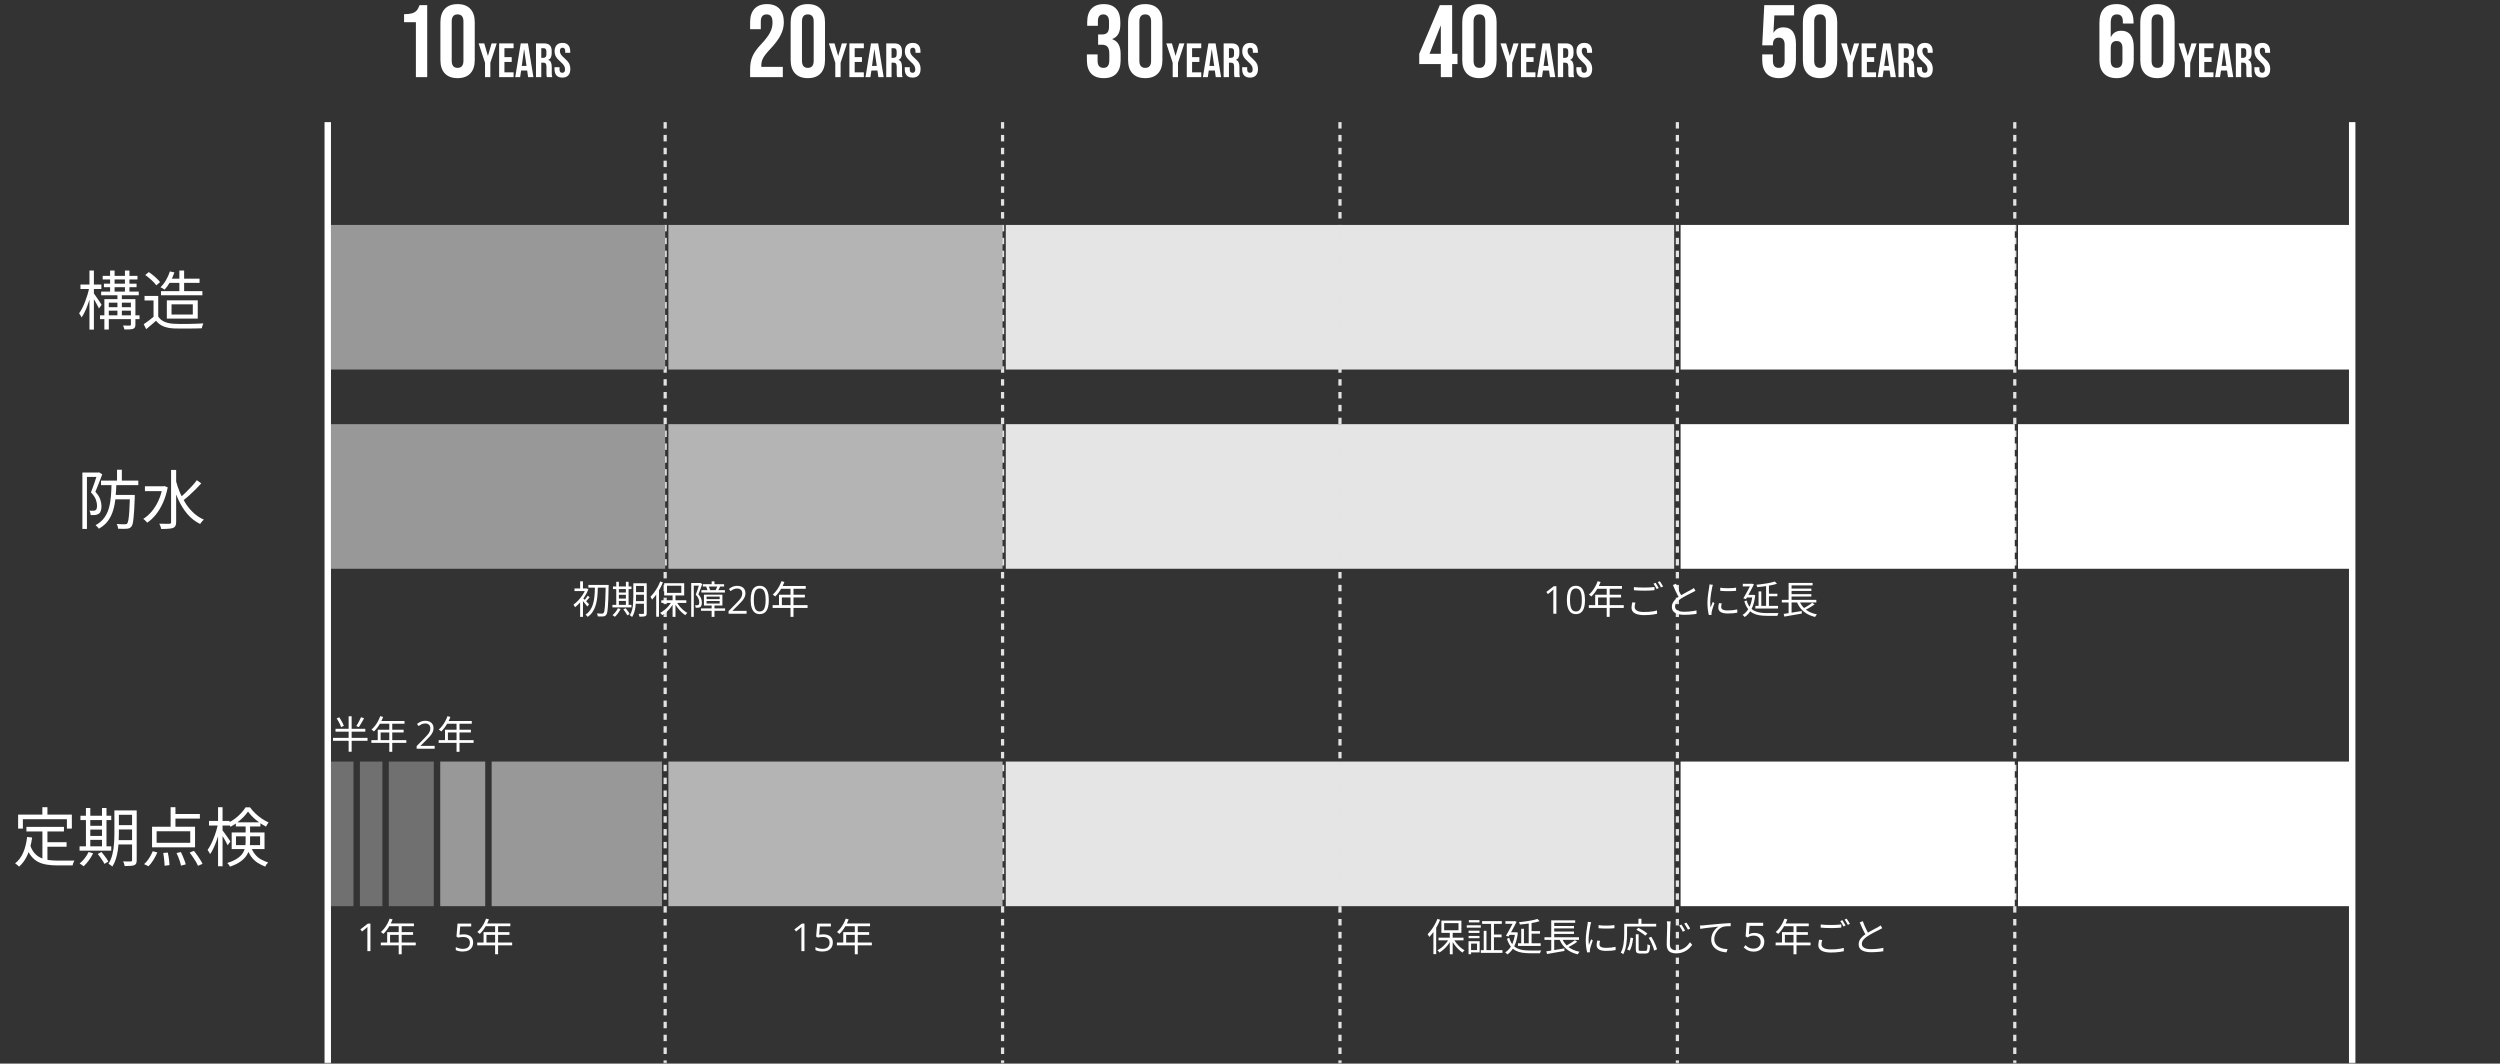
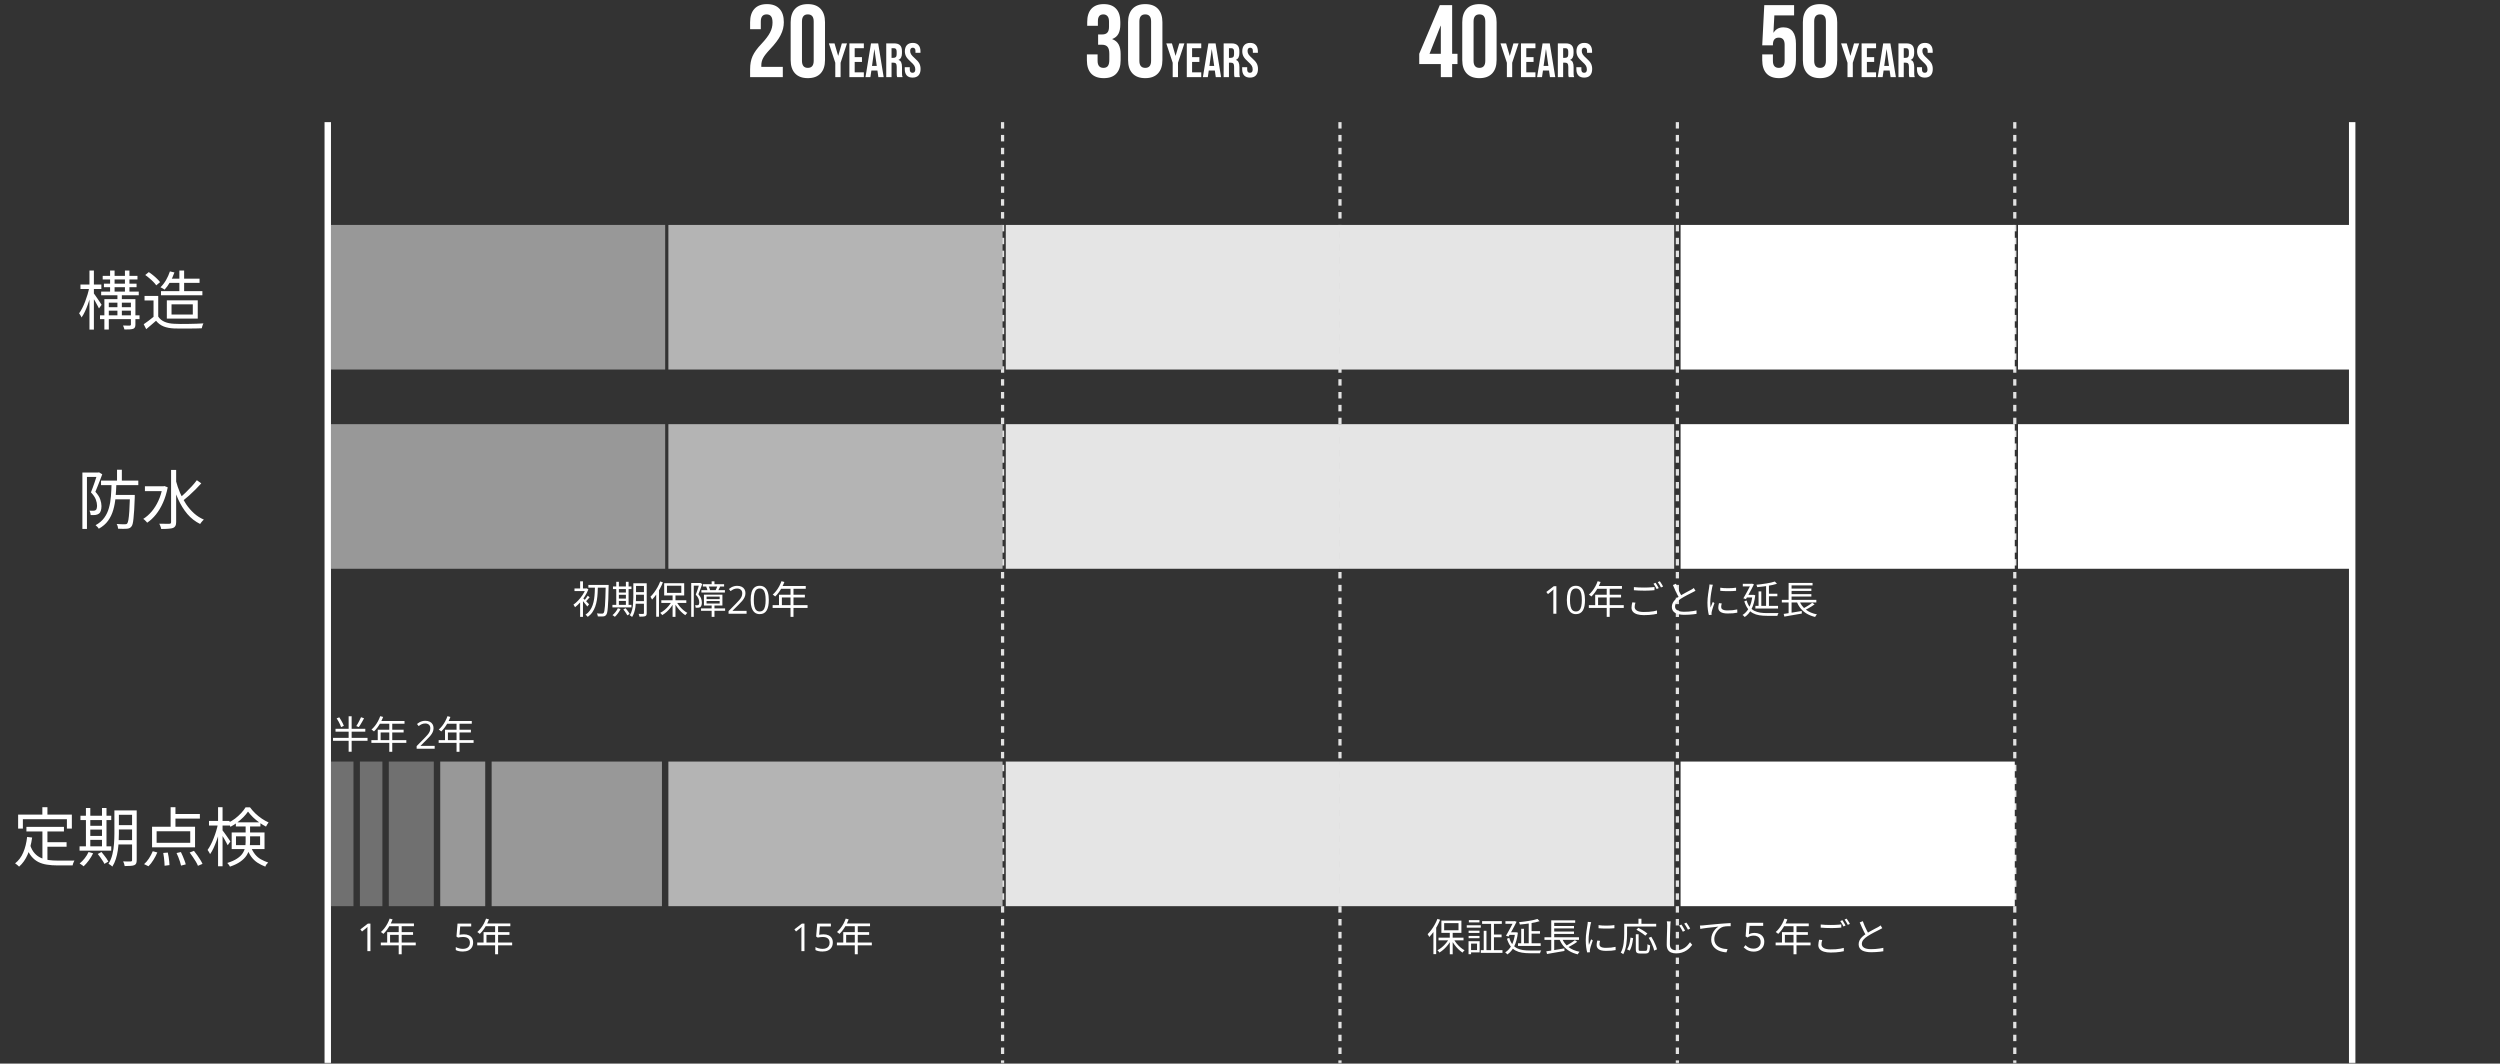
<svg xmlns="http://www.w3.org/2000/svg" width="778" height="331" viewBox="0 0 778 331" fill="none">
  <rect x="0" y="0" width="778" height="331" fill="#333333" stroke="none" />
  <mask id="mask0_948_16245" style="mask-type:alpha" maskUnits="userSpaceOnUse" x="0" y="0" width="778" height="331">
    <rect width="778" height="331" fill="white" />
  </mask>
  <g mask="url(#mask0_948_16245)">
    <path d="M102 38V331" stroke="white" stroke-width="2" />
-     <path d="M207 38V331" stroke="#E2E2E2" stroke-dasharray="2 2" />
    <path d="M312 38V331" stroke="#E2E2E2" stroke-dasharray="2 2" />
    <path d="M417 38V331" stroke="#E2E2E2" stroke-dasharray="2 2" />
    <path d="M522 38V331" stroke="#E2E2E2" stroke-dasharray="2 2" />
    <path d="M627 38V331" stroke="#E2E2E2" stroke-dasharray="2 2" />
    <path d="M732 38V331" stroke="white" stroke-width="2" />
    <rect x="103" y="70" width="104" height="45" fill="#989898" />
    <rect x="208" y="70" width="104" height="45" fill="#B4B4B4" />
    <rect x="313" y="70" width="104" height="45" fill="#E5E5E5" />
    <rect x="417" y="70" width="104" height="45" fill="#E5E5E5" />
    <rect x="523" y="70" width="104" height="45" fill="white" />
    <rect x="628" y="70" width="104" height="45" fill="white" />
    <rect x="103" y="132" width="104" height="45" fill="#989898" />
    <rect x="208" y="132" width="104" height="45" fill="#B4B4B4" />
    <rect x="313" y="132" width="104" height="45" fill="#E5E5E5" />
    <rect x="417" y="132" width="104" height="45" fill="#E5E5E5" />
    <rect x="523" y="132" width="104" height="45" fill="white" />
    <rect x="628" y="132" width="104" height="45" fill="white" />
    <rect x="103" y="237" width="7" height="45" fill="#707070" />
    <rect x="112" y="237" width="7" height="45" fill="#707070" />
    <rect x="121" y="237" width="14" height="45" fill="#707070" />
    <rect x="137" y="237" width="14" height="45" fill="#989898" />
    <rect x="153" y="237" width="53" height="45" fill="#989898" />
    <rect x="208" y="237" width="104" height="45" fill="#B4B4B4" />
    <rect x="313" y="237" width="104" height="45" fill="#E5E5E5" />
    <rect x="417" y="237" width="104" height="45" fill="#E5E5E5" />
    <rect x="523" y="237" width="104" height="45" fill="white" />
-     <rect x="628" y="237" width="104" height="45" fill="white" />
-     <path d="M129.426 6.912H125.746V4.416C126.748 4.416 127.548 4.331 128.146 4.16C128.764 3.989 129.255 3.712 129.618 3.328C129.98 2.923 130.3 2.347 130.578 1.6H132.946V24H129.426V6.912ZM142.398 24.32C140.67 24.32 139.347 23.829 138.43 22.848C137.513 21.867 137.054 20.48 137.054 18.688V6.912C137.054 5.12 137.513 3.733 138.43 2.752C139.347 1.771 140.67 1.28 142.398 1.28C144.126 1.28 145.449 1.771 146.366 2.752C147.283 3.733 147.742 5.12 147.742 6.912V18.688C147.742 20.48 147.283 21.867 146.366 22.848C145.449 23.829 144.126 24.32 142.398 24.32ZM142.398 21.12C143.614 21.12 144.222 20.384 144.222 18.912V6.688C144.222 5.216 143.614 4.48 142.398 4.48C141.182 4.48 140.574 5.216 140.574 6.688V18.912C140.574 20.384 141.182 21.12 142.398 21.12ZM150.941 19.53L148.946 13.5H150.701L151.826 17.355H151.856L152.981 13.5H154.586L152.591 19.53V24H150.941V19.53ZM155.329 13.5H159.829V15H156.979V17.775H159.244V19.275H156.979V22.5H159.829V24H155.329V13.5ZM162.053 13.5H164.288L165.998 24H164.348L164.048 21.915V21.945H162.173L161.873 24H160.343L162.053 13.5ZM163.853 20.52L163.118 15.33H163.088L162.368 20.52H163.853ZM166.799 13.5H169.244C170.094 13.5 170.714 13.7 171.104 14.1C171.494 14.49 171.689 15.095 171.689 15.915V16.56C171.689 17.65 171.329 18.34 170.609 18.63V18.66C171.009 18.78 171.289 19.025 171.449 19.395C171.619 19.765 171.704 20.26 171.704 20.88V22.725C171.704 23.025 171.714 23.27 171.734 23.46C171.754 23.64 171.804 23.82 171.884 24H170.204C170.144 23.83 170.104 23.67 170.084 23.52C170.064 23.37 170.054 23.1 170.054 22.71V20.79C170.054 20.31 169.974 19.975 169.814 19.785C169.664 19.595 169.399 19.5 169.019 19.5H168.449V24H166.799V13.5ZM169.049 18C169.379 18 169.624 17.915 169.784 17.745C169.954 17.575 170.039 17.29 170.039 16.89V16.08C170.039 15.7 169.969 15.425 169.829 15.255C169.699 15.085 169.489 15 169.199 15H168.449V18H169.049ZM174.993 24.15C174.193 24.15 173.588 23.925 173.178 23.475C172.768 23.015 172.563 22.36 172.563 21.51V20.91H174.123V21.63C174.123 22.31 174.408 22.65 174.978 22.65C175.258 22.65 175.468 22.57 175.608 22.41C175.758 22.24 175.833 21.97 175.833 21.6C175.833 21.16 175.733 20.775 175.533 20.445C175.333 20.105 174.963 19.7 174.423 19.23C173.743 18.63 173.268 18.09 172.998 17.61C172.728 17.12 172.593 16.57 172.593 15.96C172.593 15.13 172.803 14.49 173.223 14.04C173.643 13.58 174.253 13.35 175.053 13.35C175.843 13.35 176.438 13.58 176.838 14.04C177.248 14.49 177.453 15.14 177.453 15.99V16.425H175.893V15.885C175.893 15.525 175.823 15.265 175.683 15.105C175.543 14.935 175.338 14.85 175.068 14.85C174.518 14.85 174.243 15.185 174.243 15.855C174.243 16.235 174.343 16.59 174.543 16.92C174.753 17.25 175.128 17.65 175.668 18.12C176.358 18.72 176.833 19.265 177.093 19.755C177.353 20.245 177.483 20.82 177.483 21.48C177.483 22.34 177.268 23 176.838 23.46C176.418 23.92 175.803 24.15 174.993 24.15Z" fill="white" />
    <path d="M32.34 88.28H42.5V89.38H32.34V88.28ZM31.48 90.74H43.18V91.88H31.48V90.74ZM31.12 98.14H43.42V99.32H31.12V98.14ZM33.22 95.6H41.3V96.68H33.22V95.6ZM31.96 85.84H42.78V86.96H31.96V85.84ZM34.26 84.2H35.66V91.3H34.26V84.2ZM36.54 91.44H37.92V98.64H36.54V91.44ZM38.88 84.2H40.28V91.26H38.88V84.2ZM32.48 93.08H41.3V94.2H33.86V102.54H32.48V93.08ZM40.74 93.08H42.14V101C42.14 101.373 42.087 101.66 41.98 101.86C41.887 102.06 41.713 102.213 41.46 102.32C41.18 102.413 40.813 102.473 40.36 102.5C39.92 102.527 39.373 102.54 38.72 102.54C38.693 102.367 38.633 102.16 38.54 101.92C38.46 101.68 38.373 101.473 38.28 101.3C38.76 101.313 39.2 101.32 39.6 101.32C40 101.333 40.26 101.333 40.38 101.32C40.62 101.307 40.74 101.2 40.74 101V93.08ZM25.04 88.54H31.54V89.94H25.04V88.54ZM27.84 84.2H29.22V102.58H27.84V84.2ZM27.8 89.38L28.74 89.68C28.58 90.48 28.38 91.307 28.14 92.16C27.913 93.013 27.653 93.853 27.36 94.68C27.067 95.507 26.753 96.273 26.42 96.98C26.087 97.687 25.74 98.293 25.38 98.8C25.313 98.6 25.2 98.38 25.04 98.14C24.88 97.887 24.74 97.673 24.62 97.5C24.953 97.047 25.28 96.507 25.6 95.88C25.92 95.253 26.22 94.573 26.5 93.84C26.78 93.107 27.033 92.36 27.26 91.6C27.487 90.827 27.667 90.087 27.8 89.38ZM29.12 91.2C29.24 91.333 29.413 91.573 29.64 91.92C29.88 92.253 30.133 92.62 30.4 93.02C30.68 93.42 30.933 93.793 31.16 94.14C31.387 94.473 31.54 94.713 31.62 94.86L30.8 95.98C30.68 95.727 30.513 95.407 30.3 95.02C30.1 94.633 29.88 94.233 29.64 93.82C29.4 93.407 29.173 93.027 28.96 92.68C28.747 92.32 28.573 92.04 28.44 91.84L29.12 91.2ZM52.54 86.72H62.1V88.02H52.54V86.72ZM50.1 90.6H62.98V91.88H50.1V90.6ZM52.88 84.46L54.28 84.78C53.933 85.807 53.487 86.793 52.94 87.74C52.393 88.687 51.82 89.487 51.22 90.14C51.127 90.06 51 89.973 50.84 89.88C50.693 89.787 50.54 89.7 50.38 89.62C50.22 89.527 50.073 89.453 49.94 89.4C50.58 88.787 51.153 88.047 51.66 87.18C52.167 86.3 52.573 85.393 52.88 84.46ZM55.82 84.2H57.3V91.44H55.82V84.2ZM49.24 92.1V99.18H47.78V93.5H44.98V92.1H49.24ZM49.24 98.52C49.72 99.253 50.387 99.8 51.24 100.16C52.093 100.52 53.1 100.72 54.26 100.76C54.807 100.787 55.467 100.807 56.24 100.82C57.027 100.82 57.847 100.813 58.7 100.8C59.567 100.787 60.4 100.767 61.2 100.74C62 100.713 62.7 100.68 63.3 100.64C63.233 100.747 63.167 100.893 63.1 101.08C63.033 101.267 62.973 101.453 62.92 101.64C62.867 101.84 62.827 102.013 62.8 102.16C62.253 102.187 61.607 102.207 60.86 102.22C60.113 102.233 59.34 102.24 58.54 102.24C57.74 102.253 56.96 102.253 56.2 102.24C55.453 102.24 54.807 102.233 54.26 102.22C52.953 102.167 51.833 101.953 50.9 101.58C49.98 101.207 49.2 100.62 48.56 99.82C48.08 100.247 47.587 100.673 47.08 101.1C46.573 101.54 46.047 101.987 45.5 102.44L44.72 100.9C45.2 100.58 45.713 100.213 46.26 99.8C46.82 99.373 47.36 98.947 47.88 98.52H49.24ZM45.2 85.58L46.3 84.68C46.74 84.96 47.187 85.287 47.64 85.66C48.093 86.02 48.507 86.387 48.88 86.76C49.267 87.133 49.58 87.48 49.82 87.8L48.62 88.8C48.42 88.48 48.127 88.127 47.74 87.74C47.367 87.353 46.953 86.973 46.5 86.6C46.06 86.213 45.627 85.873 45.2 85.58ZM53.38 94.7V97.88H60V94.7H53.38ZM51.92 93.46H61.54V99.14H51.92V93.46Z" fill="white" />
    <path d="M31.44 149.56H43.04V150.98H31.44V149.56ZM35.4 154.02H40.98V155.4H35.4V154.02ZM36.42 146.18H37.92V150.08H36.42V146.18ZM40.46 154.02H41.94C41.94 154.02 41.94 154.067 41.94 154.16C41.94 154.24 41.94 154.34 41.94 154.46C41.94 154.567 41.94 154.653 41.94 154.72C41.887 156.267 41.827 157.587 41.76 158.68C41.693 159.76 41.62 160.653 41.54 161.36C41.473 162.067 41.387 162.62 41.28 163.02C41.173 163.42 41.04 163.707 40.88 163.88C40.693 164.107 40.493 164.267 40.28 164.36C40.067 164.453 39.807 164.513 39.5 164.54C39.207 164.58 38.807 164.593 38.3 164.58C37.807 164.58 37.293 164.567 36.76 164.54C36.747 164.313 36.7 164.06 36.62 163.78C36.54 163.513 36.433 163.273 36.3 163.06C36.847 163.1 37.353 163.127 37.82 163.14C38.3 163.153 38.64 163.16 38.84 163.16C39.173 163.173 39.42 163.093 39.58 162.92C39.727 162.747 39.853 162.367 39.96 161.78C40.067 161.18 40.16 160.28 40.24 159.08C40.32 157.867 40.393 156.273 40.46 154.3V154.02ZM34.72 150.36H36.22C36.18 151.88 36.093 153.347 35.96 154.76C35.84 156.16 35.6 157.473 35.24 158.7C34.893 159.927 34.36 161.04 33.64 162.04C32.933 163.027 31.967 163.86 30.74 164.54C30.647 164.367 30.5 164.173 30.3 163.96C30.1 163.747 29.913 163.573 29.74 163.44C30.887 162.813 31.787 162.047 32.44 161.14C33.107 160.22 33.593 159.193 33.9 158.06C34.22 156.927 34.427 155.713 34.52 154.42C34.627 153.113 34.693 151.76 34.72 150.36ZM25.64 147.06H30.74V148.42H27.06V164.6H25.64V147.06ZM30.3 147.06H30.56L30.8 146.98L31.82 147.6C31.62 148.16 31.393 148.76 31.14 149.4C30.9 150.027 30.653 150.653 30.4 151.28C30.16 151.907 29.92 152.493 29.68 153.04C30.453 153.893 30.96 154.693 31.2 155.44C31.453 156.173 31.58 156.86 31.58 157.5C31.58 158.047 31.513 158.527 31.38 158.94C31.26 159.353 31.053 159.66 30.76 159.86C30.613 159.967 30.447 160.053 30.26 160.12C30.073 160.187 29.88 160.233 29.68 160.26C29.467 160.273 29.227 160.287 28.96 160.3C28.707 160.3 28.46 160.293 28.22 160.28C28.207 160.08 28.167 159.853 28.1 159.6C28.033 159.333 27.947 159.107 27.84 158.92C28.08 158.933 28.307 158.94 28.52 158.94C28.733 158.94 28.927 158.94 29.1 158.94C29.353 158.94 29.58 158.873 29.78 158.74C29.94 158.633 30.047 158.453 30.1 158.2C30.167 157.933 30.2 157.647 30.2 157.34C30.2 156.78 30.073 156.153 29.82 155.46C29.567 154.767 29.06 154.02 28.3 153.22C28.487 152.767 28.673 152.28 28.86 151.76C29.06 151.227 29.247 150.7 29.42 150.18C29.593 149.66 29.753 149.173 29.9 148.72C30.06 148.253 30.193 147.84 30.3 147.48V147.06ZM45.1 151.32H51.1V152.84H45.1V151.32ZM53.24 146.24H54.82V162.48C54.82 163.013 54.74 163.413 54.58 163.68C54.433 163.947 54.193 164.153 53.86 164.3C53.527 164.42 53.06 164.5 52.46 164.54C51.86 164.593 51.1 164.62 50.18 164.62C50.153 164.46 50.107 164.28 50.04 164.08C49.973 163.893 49.9 163.7 49.82 163.5C49.74 163.3 49.653 163.127 49.56 162.98C50.293 162.993 50.947 163 51.52 163C52.107 163.013 52.5 163.013 52.7 163C52.9 162.987 53.04 162.947 53.12 162.88C53.2 162.8 53.24 162.667 53.24 162.48V146.24ZM50.58 151.32H50.9L51.18 151.26L52.2 151.66C51.853 153.407 51.367 154.987 50.74 156.4C50.113 157.813 49.38 159.047 48.54 160.1C47.7 161.153 46.787 162.007 45.8 162.66C45.72 162.54 45.607 162.407 45.46 162.26C45.313 162.1 45.16 161.947 45 161.8C44.84 161.653 44.7 161.547 44.58 161.48C45.54 160.88 46.42 160.107 47.22 159.16C48.02 158.213 48.707 157.113 49.28 155.86C49.867 154.593 50.3 153.2 50.58 151.68V151.32ZM54.72 149.52C55.067 150.853 55.507 152.147 56.04 153.4C56.573 154.653 57.2 155.82 57.92 156.9C58.64 157.967 59.46 158.913 60.38 159.74C61.3 160.567 62.32 161.22 63.44 161.7C63.32 161.793 63.187 161.92 63.04 162.08C62.893 162.24 62.753 162.407 62.62 162.58C62.487 162.753 62.373 162.913 62.28 163.06C60.76 162.313 59.433 161.28 58.3 159.96C57.18 158.627 56.227 157.093 55.44 155.36C54.667 153.613 54.033 151.753 53.54 149.78L54.72 149.52ZM61.26 149.44L62.64 150.42C62.093 151.033 61.487 151.673 60.82 152.34C60.167 152.993 59.507 153.62 58.84 154.22C58.173 154.82 57.547 155.347 56.96 155.8L55.9 154.96C56.473 154.493 57.087 153.947 57.74 153.32C58.407 152.68 59.047 152.027 59.66 151.36C60.287 150.68 60.82 150.04 61.26 149.44Z" fill="white" />
    <path d="M183.101 182.024H188.837V182.876H183.101V182.024ZM188.501 182.024H189.413C189.413 182.024 189.413 182.056 189.413 182.12C189.413 182.184 189.413 182.256 189.413 182.336C189.413 182.416 189.409 182.48 189.401 182.528C189.377 184.064 189.345 185.36 189.305 186.416C189.265 187.464 189.217 188.32 189.161 188.984C189.113 189.648 189.049 190.164 188.969 190.532C188.889 190.892 188.793 191.144 188.681 191.288C188.553 191.472 188.417 191.6 188.273 191.672C188.137 191.752 187.965 191.804 187.757 191.828C187.557 191.852 187.301 191.86 186.989 191.852C186.685 191.852 186.369 191.844 186.041 191.828C186.033 191.692 186.005 191.536 185.957 191.36C185.909 191.184 185.841 191.028 185.753 190.892C186.113 190.924 186.437 190.944 186.725 190.952C187.021 190.96 187.237 190.964 187.373 190.964C187.581 190.964 187.737 190.896 187.841 190.76C187.937 190.648 188.017 190.42 188.081 190.076C188.153 189.724 188.213 189.22 188.261 188.564C188.317 187.9 188.361 187.052 188.393 186.02C188.433 184.988 188.469 183.732 188.501 182.252V182.024ZM185.153 182.396H186.065C186.049 183.108 186.021 183.828 185.981 184.556C185.941 185.284 185.865 186.004 185.753 186.716C185.641 187.42 185.473 188.096 185.249 188.744C185.025 189.384 184.725 189.98 184.349 190.532C183.973 191.084 183.493 191.564 182.909 191.972C182.837 191.86 182.733 191.74 182.597 191.612C182.461 191.484 182.333 191.38 182.213 191.3C182.773 190.924 183.229 190.484 183.581 189.98C183.941 189.468 184.225 188.912 184.433 188.312C184.641 187.704 184.793 187.068 184.889 186.404C184.985 185.74 185.049 185.072 185.081 184.4C185.121 183.72 185.145 183.052 185.153 182.396ZM180.533 186.704L181.421 185.648V191.96H180.533V186.704ZM178.781 183.128H182.513V183.944H178.781V183.128ZM180.533 180.92H181.421V183.584H180.533V180.92ZM181.385 186.08C181.473 186.16 181.609 186.292 181.793 186.476C181.977 186.66 182.173 186.86 182.381 187.076C182.589 187.284 182.777 187.48 182.945 187.664C183.121 187.848 183.249 187.98 183.329 188.06L182.777 188.744C182.681 188.608 182.549 188.44 182.381 188.24C182.221 188.032 182.045 187.816 181.853 187.592C181.669 187.36 181.493 187.148 181.325 186.956C181.157 186.764 181.017 186.612 180.905 186.5L181.385 186.08ZM182.249 183.128H182.429L182.597 183.08L183.101 183.428C182.813 184.164 182.445 184.88 181.997 185.576C181.549 186.272 181.057 186.912 180.521 187.496C179.993 188.08 179.469 188.572 178.949 188.972C178.917 188.892 178.869 188.804 178.805 188.708C178.749 188.604 178.689 188.504 178.625 188.408C178.561 188.304 178.501 188.228 178.445 188.18C178.941 187.828 179.437 187.392 179.933 186.872C180.429 186.352 180.881 185.784 181.289 185.168C181.705 184.552 182.025 183.936 182.249 183.32V183.128ZM182.897 185.384L183.497 185.864C183.281 186.104 183.069 186.348 182.861 186.596C182.653 186.836 182.461 187.044 182.285 187.22L181.841 186.86C182.001 186.66 182.185 186.416 182.393 186.128C182.609 185.84 182.777 185.592 182.897 185.384ZM197.465 181.52H200.789V182.336H197.465V181.52ZM197.465 184.268H200.789V185.072H197.465V184.268ZM197.453 187.064H200.813V187.88H197.453V187.064ZM200.393 181.52H201.257V190.808C201.257 191.064 201.225 191.264 201.161 191.408C201.097 191.56 200.977 191.672 200.801 191.744C200.633 191.816 200.401 191.86 200.105 191.876C199.817 191.9 199.453 191.912 199.013 191.912C198.997 191.792 198.961 191.644 198.905 191.468C198.849 191.3 198.789 191.156 198.725 191.036C199.045 191.052 199.341 191.06 199.613 191.06C199.885 191.06 200.065 191.056 200.153 191.048C200.241 191.04 200.301 191.02 200.333 190.988C200.373 190.956 200.393 190.892 200.393 190.796V181.52ZM197.093 181.52H197.933V185.876C197.933 186.332 197.917 186.828 197.885 187.364C197.861 187.9 197.809 188.444 197.729 188.996C197.649 189.548 197.525 190.084 197.357 190.604C197.197 191.116 196.981 191.584 196.709 192.008C196.661 191.96 196.593 191.9 196.505 191.828C196.417 191.756 196.325 191.688 196.229 191.624C196.141 191.568 196.061 191.524 195.989 191.492C196.325 190.956 196.569 190.364 196.721 189.716C196.881 189.068 196.981 188.412 197.021 187.748C197.069 187.076 197.093 186.452 197.093 185.876V181.52ZM190.757 182.516H196.505V183.32H190.757V182.516ZM192.161 184.388H195.209V185.108H192.161V184.388ZM192.173 186.284H195.221V187.016H192.173V186.284ZM190.589 188.228H196.505V189.032H190.589V188.228ZM191.777 181.064H192.593V188.552H191.777V181.064ZM194.777 181.064H195.617V188.552H194.777V181.064ZM192.269 189.284L193.121 189.524C192.905 189.98 192.633 190.428 192.305 190.868C191.985 191.3 191.665 191.664 191.345 191.96C191.289 191.912 191.217 191.852 191.129 191.78C191.041 191.716 190.949 191.652 190.853 191.588C190.765 191.524 190.681 191.472 190.601 191.432C190.937 191.16 191.253 190.836 191.549 190.46C191.845 190.084 192.085 189.692 192.269 189.284ZM193.985 189.656L194.681 189.284C194.841 189.468 195.001 189.668 195.161 189.884C195.329 190.092 195.485 190.3 195.629 190.508C195.773 190.716 195.885 190.904 195.965 191.072L195.221 191.504C195.157 191.336 195.053 191.148 194.909 190.94C194.773 190.724 194.625 190.504 194.465 190.28C194.305 190.048 194.145 189.84 193.985 189.656ZM209.309 185.036H210.209V191.96H209.309V185.036ZM205.805 186.8H213.581V187.628H205.805V186.8ZM210.473 187.136C210.713 187.616 211.017 188.088 211.385 188.552C211.753 189.008 212.157 189.428 212.597 189.812C213.037 190.188 213.473 190.496 213.905 190.736C213.841 190.792 213.765 190.864 213.677 190.952C213.597 191.032 213.521 191.116 213.449 191.204C213.377 191.292 213.317 191.376 213.269 191.456C212.829 191.168 212.389 190.808 211.949 190.376C211.517 189.944 211.113 189.472 210.737 188.96C210.361 188.448 210.041 187.928 209.777 187.4L210.473 187.136ZM209.105 187.064L209.813 187.328C209.541 187.88 209.205 188.42 208.805 188.948C208.405 189.468 207.969 189.944 207.497 190.376C207.033 190.8 206.561 191.152 206.081 191.432C206.033 191.352 205.973 191.268 205.901 191.18C205.829 191.1 205.753 191.02 205.673 190.94C205.601 190.852 205.529 190.78 205.457 190.724C205.929 190.484 206.397 190.172 206.861 189.788C207.325 189.404 207.749 188.976 208.133 188.504C208.525 188.032 208.849 187.552 209.105 187.064ZM207.557 182.288V184.496H212.021V182.288H207.557ZM206.693 181.484H212.921V185.312H206.693V181.484ZM205.457 180.956L206.297 181.22C206.033 181.892 205.721 182.556 205.361 183.212C205.001 183.868 204.613 184.484 204.197 185.06C203.781 185.636 203.353 186.148 202.913 186.596C202.889 186.524 202.845 186.432 202.781 186.32C202.725 186.208 202.661 186.096 202.589 185.984C202.525 185.872 202.465 185.78 202.409 185.708C202.809 185.324 203.197 184.88 203.573 184.376C203.949 183.864 204.297 183.32 204.617 182.744C204.945 182.16 205.225 181.564 205.457 180.956ZM204.209 184.052L205.049 183.2L205.073 183.212V191.924H204.209V184.052ZM219.881 187.04V187.82H223.961V187.04H219.881ZM219.881 185.672V186.452H223.961V185.672H219.881ZM219.065 185.06H224.813V188.432H219.065V185.06ZM221.465 180.92H222.341V182.324H221.465V180.92ZM221.465 188.288H222.341V191.96H221.465V188.288ZM218.729 181.808H225.341V182.54H218.729V181.808ZM218.273 183.656H225.593V184.388H218.273V183.656ZM218.165 189.332H225.653V190.076H218.165V189.332ZM223.253 182.384L224.117 182.576C223.997 182.8 223.881 183.024 223.769 183.248C223.657 183.472 223.549 183.668 223.445 183.836L222.713 183.668C222.801 183.484 222.897 183.272 223.001 183.032C223.113 182.784 223.197 182.568 223.253 182.384ZM219.761 182.576L220.505 182.408C220.617 182.608 220.717 182.828 220.805 183.068C220.893 183.3 220.949 183.5 220.973 183.668L220.193 183.86C220.161 183.684 220.105 183.476 220.025 183.236C219.953 182.996 219.865 182.776 219.761 182.576ZM215.105 181.436H217.925V182.252H215.909V191.96H215.105V181.436ZM217.661 181.436H217.817L217.949 181.4L218.537 181.748C218.417 182.076 218.289 182.428 218.153 182.804C218.025 183.172 217.889 183.54 217.745 183.908C217.609 184.268 217.473 184.608 217.337 184.928C217.777 185.424 218.065 185.888 218.201 186.32C218.345 186.744 218.417 187.144 218.417 187.52C218.417 187.84 218.377 188.12 218.297 188.36C218.225 188.6 218.105 188.78 217.937 188.9C217.857 188.956 217.761 189.004 217.649 189.044C217.545 189.076 217.433 189.1 217.313 189.116C217.065 189.14 216.797 189.148 216.509 189.14C216.501 189.028 216.477 188.896 216.437 188.744C216.405 188.592 216.353 188.46 216.281 188.348C216.417 188.356 216.545 188.36 216.665 188.36C216.785 188.36 216.889 188.36 216.977 188.36C217.137 188.352 217.265 188.316 217.361 188.252C217.457 188.18 217.521 188.072 217.553 187.928C217.593 187.776 217.613 187.612 217.613 187.436C217.613 187.1 217.537 186.736 217.385 186.344C217.241 185.944 216.953 185.508 216.521 185.036C216.633 184.764 216.741 184.476 216.845 184.172C216.957 183.86 217.061 183.556 217.157 183.26C217.261 182.956 217.353 182.668 217.433 182.396C217.521 182.124 217.597 181.888 217.661 181.688V181.436ZM232.338 191H226.725V190.186L229.016 187.859C229.441 187.43 229.799 187.047 230.088 186.711C230.381 186.375 230.604 186.045 230.756 185.721C230.908 185.393 230.984 185.033 230.984 184.643C230.984 184.158 230.84 183.789 230.551 183.535C230.266 183.277 229.889 183.148 229.42 183.148C229.01 183.148 228.646 183.219 228.33 183.359C228.014 183.5 227.689 183.699 227.357 183.957L226.836 183.301C227.062 183.109 227.309 182.939 227.574 182.791C227.844 182.643 228.131 182.525 228.436 182.439C228.744 182.354 229.072 182.311 229.42 182.311C229.947 182.311 230.402 182.402 230.785 182.586C231.168 182.77 231.463 183.031 231.67 183.371C231.881 183.711 231.986 184.115 231.986 184.584C231.986 185.037 231.896 185.459 231.717 185.85C231.537 186.236 231.285 186.621 230.961 187.004C230.637 187.383 230.258 187.785 229.824 188.211L227.961 190.068V190.109H232.338V191ZM239.252 186.705C239.252 187.4 239.199 188.021 239.094 188.568C238.988 189.115 238.822 189.578 238.596 189.957C238.369 190.336 238.076 190.625 237.717 190.824C237.357 191.02 236.926 191.117 236.422 191.117C235.785 191.117 235.258 190.943 234.84 190.596C234.426 190.248 234.115 189.746 233.908 189.09C233.705 188.43 233.604 187.635 233.604 186.705C233.604 185.791 233.695 185.006 233.879 184.35C234.066 183.689 234.367 183.184 234.781 182.832C235.195 182.477 235.742 182.299 236.422 182.299C237.066 182.299 237.598 182.475 238.016 182.826C238.434 183.174 238.744 183.678 238.947 184.338C239.15 184.994 239.252 185.783 239.252 186.705ZM234.582 186.705C234.582 187.502 234.643 188.166 234.764 188.697C234.885 189.229 235.08 189.627 235.35 189.893C235.623 190.154 235.98 190.285 236.422 190.285C236.863 190.285 237.219 190.154 237.488 189.893C237.762 189.631 237.959 189.234 238.08 188.703C238.205 188.172 238.268 187.506 238.268 186.705C238.268 185.92 238.207 185.264 238.086 184.736C237.965 184.205 237.77 183.807 237.5 183.541C237.23 183.271 236.871 183.137 236.422 183.137C235.973 183.137 235.613 183.271 235.344 183.541C235.074 183.807 234.879 184.205 234.758 184.736C234.641 185.264 234.582 185.92 234.582 186.705ZM243.191 180.872L244.103 181.112C243.879 181.696 243.615 182.268 243.311 182.828C243.015 183.38 242.691 183.896 242.339 184.376C241.987 184.848 241.623 185.264 241.247 185.624C241.191 185.576 241.115 185.516 241.019 185.444C240.931 185.364 240.835 185.288 240.731 185.216C240.635 185.144 240.547 185.088 240.467 185.048C240.851 184.712 241.211 184.328 241.547 183.896C241.891 183.456 242.203 182.98 242.483 182.468C242.763 181.948 242.999 181.416 243.191 180.872ZM243.011 182.372H250.751V183.236H242.567L243.011 182.372ZM242.423 185.084H250.475V185.936H243.323V188.768H242.423V185.084ZM240.443 188.324H251.315V189.188H240.443V188.324ZM246.011 182.828H246.935V191.96H246.011V182.828Z" fill="white" />
    <path d="M104.764 223.556L105.58 223.232C105.772 223.512 105.96 223.812 106.144 224.132C106.336 224.452 106.508 224.768 106.66 225.08C106.82 225.384 106.936 225.656 107.008 225.896L106.144 226.268C106.072 226.028 105.964 225.752 105.82 225.44C105.676 225.128 105.512 224.808 105.328 224.48C105.144 224.144 104.956 223.836 104.764 223.556ZM112.348 223.196L113.296 223.532C113.136 223.836 112.96 224.156 112.768 224.492C112.584 224.828 112.396 225.148 112.204 225.452C112.02 225.756 111.84 226.028 111.664 226.268L110.872 225.956C111.04 225.716 111.212 225.436 111.388 225.116C111.572 224.788 111.748 224.456 111.916 224.12C112.084 223.784 112.228 223.476 112.348 223.196ZM104.416 226.808H113.68V227.696H104.416V226.808ZM103.636 229.628H114.376V230.528H103.636V229.628ZM108.496 222.908H109.432V233.936H108.496V222.908ZM118.324 222.872L119.236 223.112C119.012 223.696 118.748 224.268 118.444 224.828C118.148 225.38 117.824 225.896 117.472 226.376C117.12 226.848 116.756 227.264 116.38 227.624C116.324 227.576 116.248 227.516 116.152 227.444C116.064 227.364 115.968 227.288 115.864 227.216C115.768 227.144 115.68 227.088 115.6 227.048C115.984 226.712 116.344 226.328 116.68 225.896C117.024 225.456 117.336 224.98 117.616 224.468C117.896 223.948 118.132 223.416 118.324 222.872ZM118.144 224.372H125.884V225.236H117.7L118.144 224.372ZM117.556 227.084H125.608V227.936H118.456V230.768H117.556V227.084ZM115.576 230.324H126.448V231.188H115.576V230.324ZM121.144 224.828H122.068V233.96H121.144V224.828Z" fill="white" />
    <path d="M115.279 296H114.33V289.93C114.33 289.699 114.33 289.502 114.33 289.338C114.334 289.17 114.338 289.018 114.342 288.881C114.35 288.74 114.359 288.598 114.371 288.453C114.25 288.578 114.137 288.686 114.031 288.775C113.926 288.861 113.795 288.969 113.639 289.098L112.66 289.883L112.15 289.221L114.471 287.434H115.279V296ZM121.258 285.872L122.17 286.112C121.946 286.696 121.682 287.268 121.378 287.828C121.082 288.38 120.758 288.896 120.406 289.376C120.054 289.848 119.69 290.264 119.314 290.624C119.258 290.576 119.182 290.516 119.086 290.444C118.998 290.364 118.902 290.288 118.798 290.216C118.702 290.144 118.614 290.088 118.534 290.048C118.918 289.712 119.278 289.328 119.614 288.896C119.958 288.456 120.27 287.98 120.55 287.468C120.83 286.948 121.066 286.416 121.258 285.872ZM121.078 287.372H128.818V288.236H120.634L121.078 287.372ZM120.49 290.084H128.542V290.936H121.39V293.768H120.49V290.084ZM118.51 293.324H129.382V294.188H118.51V293.324ZM124.078 287.828H125.002V296.96H124.078V287.828Z" fill="white" />
    <path d="M135.271 233H129.658V232.186L131.949 229.859C132.375 229.43 132.732 229.047 133.021 228.711C133.314 228.375 133.537 228.045 133.689 227.721C133.842 227.393 133.918 227.033 133.918 226.643C133.918 226.158 133.773 225.789 133.484 225.535C133.199 225.277 132.822 225.148 132.354 225.148C131.943 225.148 131.58 225.219 131.264 225.359C130.947 225.5 130.623 225.699 130.291 225.957L129.77 225.301C129.996 225.109 130.242 224.939 130.508 224.791C130.777 224.643 131.064 224.525 131.369 224.439C131.678 224.354 132.006 224.311 132.354 224.311C132.881 224.311 133.336 224.402 133.719 224.586C134.102 224.77 134.396 225.031 134.604 225.371C134.814 225.711 134.92 226.115 134.92 226.584C134.92 227.037 134.83 227.459 134.65 227.85C134.471 228.236 134.219 228.621 133.895 229.004C133.57 229.383 133.191 229.785 132.758 230.211L130.895 232.068V232.109H135.271V233ZM139.258 222.872L140.17 223.112C139.946 223.696 139.682 224.268 139.378 224.828C139.082 225.38 138.758 225.896 138.406 226.376C138.054 226.848 137.69 227.264 137.314 227.624C137.258 227.576 137.182 227.516 137.086 227.444C136.998 227.364 136.902 227.288 136.798 227.216C136.702 227.144 136.614 227.088 136.534 227.048C136.918 226.712 137.278 226.328 137.614 225.896C137.958 225.456 138.27 224.98 138.55 224.468C138.83 223.948 139.066 223.416 139.258 222.872ZM139.078 224.372H146.818V225.236H138.634L139.078 224.372ZM138.49 227.084H146.542V227.936H139.39V230.768H138.49V227.084ZM136.51 230.324H147.382V231.188H136.51V230.324ZM142.078 224.828H143.002V233.96H142.078V224.828Z" fill="white" />
    <path d="M144.365 290.762C144.947 290.762 145.453 290.861 145.883 291.061C146.312 291.256 146.645 291.541 146.879 291.916C147.117 292.291 147.236 292.746 147.236 293.281C147.236 293.867 147.109 294.373 146.855 294.799C146.602 295.221 146.236 295.547 145.76 295.777C145.283 296.004 144.713 296.117 144.049 296.117C143.604 296.117 143.189 296.078 142.807 296C142.424 295.922 142.102 295.805 141.84 295.648V294.723C142.125 294.895 142.471 295.031 142.877 295.133C143.283 295.234 143.678 295.285 144.061 295.285C144.494 295.285 144.873 295.217 145.197 295.08C145.525 294.939 145.779 294.729 145.959 294.447C146.143 294.162 146.234 293.805 146.234 293.375C146.234 292.805 146.059 292.365 145.707 292.057C145.359 291.744 144.809 291.588 144.055 291.588C143.812 291.588 143.547 291.607 143.258 291.646C142.969 291.686 142.73 291.729 142.543 291.775L142.051 291.453L142.379 287.434H146.639V288.324H143.211L142.994 290.908C143.143 290.877 143.334 290.846 143.568 290.814C143.803 290.779 144.068 290.762 144.365 290.762ZM151.258 285.872L152.17 286.112C151.946 286.696 151.682 287.268 151.378 287.828C151.082 288.38 150.758 288.896 150.406 289.376C150.054 289.848 149.69 290.264 149.314 290.624C149.258 290.576 149.182 290.516 149.086 290.444C148.998 290.364 148.902 290.288 148.798 290.216C148.702 290.144 148.614 290.088 148.534 290.048C148.918 289.712 149.278 289.328 149.614 288.896C149.958 288.456 150.27 287.98 150.55 287.468C150.83 286.948 151.066 286.416 151.258 285.872ZM151.078 287.372H158.818V288.236H150.634L151.078 287.372ZM150.49 290.084H158.542V290.936H151.39V293.768H150.49V290.084ZM148.51 293.324H159.382V294.188H148.51V293.324ZM154.078 287.828H155.002V296.96H154.078V287.828Z" fill="white" />
    <path d="M250.346 296H249.396V289.93C249.396 289.699 249.396 289.502 249.396 289.338C249.4 289.17 249.404 289.018 249.408 288.881C249.416 288.74 249.426 288.598 249.438 288.453C249.316 288.578 249.203 288.686 249.098 288.775C248.992 288.861 248.861 288.969 248.705 289.098L247.727 289.883L247.217 289.221L249.537 287.434H250.346V296ZM256.299 290.762C256.881 290.762 257.387 290.861 257.816 291.061C258.246 291.256 258.578 291.541 258.812 291.916C259.051 292.291 259.17 292.746 259.17 293.281C259.17 293.867 259.043 294.373 258.789 294.799C258.535 295.221 258.17 295.547 257.693 295.777C257.217 296.004 256.646 296.117 255.982 296.117C255.537 296.117 255.123 296.078 254.74 296C254.357 295.922 254.035 295.805 253.773 295.648V294.723C254.059 294.895 254.404 295.031 254.811 295.133C255.217 295.234 255.611 295.285 255.994 295.285C256.428 295.285 256.807 295.217 257.131 295.08C257.459 294.939 257.713 294.729 257.893 294.447C258.076 294.162 258.168 293.805 258.168 293.375C258.168 292.805 257.992 292.365 257.641 292.057C257.293 291.744 256.742 291.588 255.988 291.588C255.746 291.588 255.48 291.607 255.191 291.646C254.902 291.686 254.664 291.729 254.477 291.775L253.984 291.453L254.312 287.434H258.572V288.324H255.145L254.928 290.908C255.076 290.877 255.268 290.846 255.502 290.814C255.736 290.779 256.002 290.762 256.299 290.762ZM263.191 285.872L264.103 286.112C263.879 286.696 263.615 287.268 263.311 287.828C263.015 288.38 262.691 288.896 262.339 289.376C261.987 289.848 261.623 290.264 261.247 290.624C261.191 290.576 261.115 290.516 261.019 290.444C260.931 290.364 260.835 290.288 260.731 290.216C260.635 290.144 260.547 290.088 260.467 290.048C260.851 289.712 261.211 289.328 261.547 288.896C261.891 288.456 262.203 287.98 262.483 287.468C262.763 286.948 262.999 286.416 263.191 285.872ZM263.011 287.372H270.751V288.236H262.567L263.011 287.372ZM262.423 290.084H270.475V290.936H263.323V293.768H262.423V290.084ZM260.443 293.324H271.315V294.188H260.443V293.324ZM266.011 287.828H266.935V296.96H266.011V287.828Z" fill="white" />
    <path d="M451.176 290.036H452.076V296.96H451.176V290.036ZM447.672 291.8H455.448V292.628H447.672V291.8ZM452.34 292.136C452.58 292.616 452.884 293.088 453.252 293.552C453.62 294.008 454.024 294.428 454.464 294.812C454.904 295.188 455.34 295.496 455.772 295.736C455.708 295.792 455.632 295.864 455.544 295.952C455.464 296.032 455.388 296.116 455.316 296.204C455.244 296.292 455.184 296.376 455.136 296.456C454.696 296.168 454.256 295.808 453.816 295.376C453.384 294.944 452.98 294.472 452.604 293.96C452.228 293.448 451.908 292.928 451.644 292.4L452.34 292.136ZM450.972 292.064L451.68 292.328C451.408 292.88 451.072 293.42 450.672 293.948C450.272 294.468 449.836 294.944 449.364 295.376C448.9 295.8 448.428 296.152 447.948 296.432C447.9 296.352 447.84 296.268 447.768 296.18C447.696 296.1 447.62 296.02 447.54 295.94C447.468 295.852 447.396 295.78 447.324 295.724C447.796 295.484 448.264 295.172 448.728 294.788C449.192 294.404 449.616 293.976 450 293.504C450.392 293.032 450.716 292.552 450.972 292.064ZM449.424 287.288V289.496H453.888V287.288H449.424ZM448.56 286.484H454.788V290.312H448.56V286.484ZM447.324 285.956L448.164 286.22C447.9 286.892 447.588 287.556 447.228 288.212C446.868 288.868 446.48 289.484 446.064 290.06C445.648 290.636 445.22 291.148 444.78 291.596C444.756 291.524 444.712 291.432 444.648 291.32C444.592 291.208 444.528 291.096 444.456 290.984C444.392 290.872 444.332 290.78 444.276 290.708C444.676 290.324 445.064 289.88 445.44 289.376C445.816 288.864 446.164 288.32 446.484 287.744C446.812 287.16 447.092 286.564 447.324 285.956ZM446.076 289.052L446.916 288.2L446.94 288.212V296.924H446.076V289.052ZM461.232 286.652H467.364V287.516H461.232V286.652ZM460.824 295.688H467.568V296.54H460.824V295.688ZM464.532 290.816H467.292V291.68H464.532V290.816ZM464.028 286.988H464.916V296.18H464.028V286.988ZM461.736 289.664H462.588V296.084H461.736V289.664ZM457.032 289.616H460.416V290.336H457.032V289.616ZM457.104 286.34H460.404V287.06H457.104V286.34ZM457.032 291.26H460.416V291.968H457.032V291.26ZM456.456 287.948H460.824V288.692H456.456V287.948ZM457.452 292.904H460.464V296.396H457.452V295.664H459.66V293.648H457.452V292.904ZM457.008 292.904H457.8V296.948H457.008V292.904ZM472.404 293.54H479.46V294.38H472.404V293.54ZM476.124 289.76H479.244V290.564H476.124V289.76ZM475.74 287.12H476.628V293.936H475.74V287.12ZM473.4 289.052H474.252V294.032H473.4V289.052ZM478.464 285.968L479.124 286.676C478.724 286.804 478.276 286.924 477.78 287.036C477.284 287.14 476.764 287.236 476.22 287.324C475.684 287.412 475.136 287.488 474.576 287.552C474.024 287.616 473.492 287.672 472.98 287.72C472.964 287.616 472.928 287.492 472.872 287.348C472.824 287.204 472.776 287.08 472.728 286.976C473.232 286.928 473.752 286.868 474.288 286.796C474.824 286.724 475.348 286.648 475.86 286.568C476.372 286.48 476.852 286.388 477.3 286.292C477.748 286.188 478.136 286.08 478.464 285.968ZM468.492 286.676H471.276V287.492H468.492V286.676ZM471.048 286.676H471.18L471.324 286.628L471.96 286.844C471.752 287.268 471.508 287.748 471.228 288.284C470.948 288.812 470.656 289.352 470.352 289.904C470.056 290.448 469.764 290.964 469.476 291.452L468.66 291.2C468.868 290.848 469.084 290.472 469.308 290.072C469.54 289.664 469.764 289.256 469.98 288.848C470.196 288.44 470.396 288.06 470.58 287.708C470.764 287.348 470.92 287.044 471.048 286.796V286.676ZM469.62 290.12H471.828V290.936H469.512L469.62 290.12ZM471.504 290.12H471.672L471.828 290.108L472.368 290.252C472.16 292.004 471.772 293.432 471.204 294.536C470.644 295.632 469.936 296.46 469.08 297.02C469.04 296.956 468.976 296.88 468.888 296.792C468.808 296.712 468.724 296.632 468.636 296.552C468.548 296.48 468.472 296.424 468.408 296.384C469.232 295.88 469.908 295.132 470.436 294.14C470.972 293.148 471.328 291.872 471.504 290.312V290.12ZM469.68 291.86C469.928 292.7 470.256 293.38 470.664 293.9C471.072 294.412 471.548 294.808 472.092 295.088C472.644 295.36 473.252 295.548 473.916 295.652C474.58 295.748 475.296 295.796 476.064 295.796C476.16 295.796 476.324 295.796 476.556 295.796C476.788 295.796 477.052 295.796 477.348 295.796C477.644 295.796 477.94 295.796 478.236 295.796C478.532 295.796 478.804 295.796 479.052 295.796C479.3 295.788 479.488 295.78 479.616 295.772C479.568 295.836 479.52 295.92 479.472 296.024C479.424 296.136 479.38 296.248 479.34 296.36C479.3 296.472 479.272 296.568 479.256 296.648H478.644H476.04C475.168 296.648 474.364 296.588 473.628 296.468C472.9 296.356 472.24 296.14 471.648 295.82C471.056 295.5 470.532 295.044 470.076 294.452C469.628 293.852 469.256 293.08 468.96 292.136L469.68 291.86ZM480.636 291.68H491.376V292.484H480.636V291.68ZM483.24 288.176H489.828V288.908H483.24V288.176ZM483.24 289.904H489.828V290.636H483.24V289.904ZM481.212 296.048C481.668 295.984 482.2 295.904 482.808 295.808C483.424 295.704 484.076 295.596 484.764 295.484C485.452 295.364 486.14 295.248 486.828 295.136L486.864 295.94C486.224 296.052 485.576 296.164 484.92 296.276C484.272 296.396 483.648 296.504 483.048 296.6C482.456 296.704 481.916 296.8 481.428 296.888L481.212 296.048ZM486.048 291.896C486.48 293.024 487.16 293.956 488.088 294.692C489.016 295.428 490.176 295.928 491.568 296.192C491.504 296.256 491.436 296.332 491.364 296.42C491.292 296.516 491.224 296.612 491.16 296.708C491.096 296.812 491.04 296.908 490.992 296.996C490.032 296.764 489.18 296.432 488.436 296C487.692 295.56 487.052 295.016 486.516 294.368C485.988 293.72 485.56 292.968 485.232 292.112L486.048 291.896ZM490.104 292.58L490.836 293.084C490.54 293.3 490.212 293.52 489.852 293.744C489.5 293.96 489.144 294.168 488.784 294.368C488.432 294.56 488.1 294.732 487.788 294.884L487.176 294.416C487.488 294.256 487.82 294.072 488.172 293.864C488.532 293.656 488.884 293.44 489.228 293.216C489.572 292.992 489.864 292.78 490.104 292.58ZM482.748 286.4H490.2V287.168H483.672V292.016H482.748V286.4ZM482.748 291.932H483.672V296.048L482.748 296.156V291.932ZM497.472 287.9C497.8 287.948 498.18 287.988 498.612 288.02C499.052 288.044 499.504 288.056 499.968 288.056C500.44 288.048 500.888 288.032 501.312 288.008C501.744 287.976 502.108 287.936 502.404 287.888V288.86C502.084 288.892 501.708 288.92 501.276 288.944C500.852 288.96 500.408 288.968 499.944 288.968C499.488 288.968 499.044 288.96 498.612 288.944C498.18 288.92 497.8 288.892 497.472 288.86V287.9ZM497.94 292.784C497.884 293 497.84 293.196 497.808 293.372C497.776 293.548 497.76 293.72 497.76 293.888C497.76 294.024 497.788 294.16 497.844 294.296C497.908 294.424 498.012 294.54 498.156 294.644C498.308 294.74 498.516 294.82 498.78 294.884C499.044 294.94 499.38 294.968 499.788 294.968C500.332 294.968 500.844 294.944 501.324 294.896C501.804 294.84 502.284 294.76 502.764 294.656L502.788 295.664C502.412 295.744 501.972 295.808 501.468 295.856C500.972 295.896 500.412 295.916 499.788 295.916C498.78 295.916 498.04 295.756 497.568 295.436C497.104 295.116 496.872 294.676 496.872 294.116C496.872 293.916 496.888 293.704 496.92 293.48C496.96 293.248 497.012 292.988 497.076 292.7L497.94 292.784ZM495.18 286.976C495.164 287.04 495.14 287.124 495.108 287.228C495.084 287.324 495.056 287.424 495.024 287.528C495 287.624 494.98 287.708 494.964 287.78C494.924 288.004 494.876 288.264 494.82 288.56C494.764 288.848 494.708 289.16 494.652 289.496C494.604 289.824 494.556 290.16 494.508 290.504C494.468 290.84 494.432 291.168 494.4 291.488C494.376 291.808 494.364 292.104 494.364 292.376C494.364 292.672 494.372 292.952 494.388 293.216C494.412 293.48 494.44 293.76 494.472 294.056C494.544 293.872 494.62 293.676 494.7 293.468C494.78 293.26 494.86 293.056 494.94 292.856C495.028 292.648 495.104 292.464 495.168 292.304L495.672 292.688C495.568 292.976 495.456 293.292 495.336 293.636C495.216 293.98 495.108 294.312 495.012 294.632C494.924 294.944 494.86 295.192 494.82 295.376C494.804 295.464 494.788 295.56 494.772 295.664C494.756 295.768 494.752 295.852 494.76 295.916C494.768 295.98 494.772 296.048 494.772 296.12C494.78 296.2 494.788 296.272 494.796 296.336L493.932 296.396C493.812 295.972 493.708 295.428 493.62 294.764C493.532 294.092 493.488 293.352 493.488 292.544C493.488 292.104 493.508 291.656 493.548 291.2C493.588 290.736 493.64 290.288 493.704 289.856C493.768 289.416 493.828 289.016 493.884 288.656C493.948 288.288 493.996 287.98 494.028 287.732C494.052 287.588 494.072 287.444 494.088 287.3C494.104 287.148 494.112 287.008 494.112 286.88L495.18 286.976ZM509.064 290.744H509.94V295.412C509.94 295.62 509.976 295.756 510.048 295.82C510.12 295.876 510.272 295.904 510.504 295.904C510.56 295.904 510.66 295.904 510.804 295.904C510.948 295.904 511.104 295.904 511.272 295.904C511.44 295.904 511.6 295.904 511.752 295.904C511.904 295.904 512.016 295.904 512.088 295.904C512.256 295.904 512.38 295.856 512.46 295.76C512.54 295.656 512.596 295.456 512.628 295.16C512.66 294.856 512.684 294.412 512.7 293.828C512.772 293.876 512.856 293.928 512.952 293.984C513.048 294.032 513.144 294.076 513.24 294.116C513.344 294.148 513.436 294.176 513.516 294.2C513.476 294.864 513.416 295.38 513.336 295.748C513.256 296.108 513.124 296.36 512.94 296.504C512.756 296.656 512.496 296.732 512.16 296.732C512.104 296.732 511.992 296.732 511.824 296.732C511.656 296.732 511.472 296.732 511.272 296.732C511.08 296.732 510.9 296.732 510.732 296.732C510.564 296.732 510.452 296.732 510.396 296.732C510.044 296.732 509.772 296.692 509.58 296.612C509.388 296.532 509.252 296.396 509.172 296.204C509.1 296.012 509.064 295.748 509.064 295.412V290.744ZM507.42 291.776L508.236 291.968C508.188 292.4 508.116 292.852 508.02 293.324C507.932 293.796 507.816 294.252 507.672 294.692C507.528 295.124 507.356 295.5 507.156 295.82L506.352 295.448C506.552 295.136 506.724 294.776 506.868 294.368C507.012 293.96 507.128 293.532 507.216 293.084C507.304 292.636 507.372 292.2 507.42 291.776ZM509.244 289.328L509.856 288.74C510.176 288.892 510.512 289.072 510.864 289.28C511.224 289.488 511.564 289.7 511.884 289.916C512.204 290.124 512.468 290.324 512.676 290.516L512.016 291.176C511.824 290.992 511.572 290.792 511.26 290.576C510.956 290.352 510.624 290.132 510.264 289.916C509.912 289.692 509.572 289.496 509.244 289.328ZM513.072 291.848L513.876 291.524C514.14 291.932 514.392 292.372 514.632 292.844C514.88 293.316 515.092 293.78 515.268 294.236C515.452 294.684 515.58 295.088 515.652 295.448L514.764 295.82C514.708 295.46 514.592 295.052 514.416 294.596C514.248 294.132 514.048 293.66 513.816 293.18C513.584 292.7 513.336 292.256 513.072 291.848ZM509.892 285.92H510.816V287.972H509.892V285.92ZM505.884 287.48H515.412V288.332H505.884V287.48ZM505.452 287.48H506.34V290.588C506.34 291.044 506.324 291.548 506.292 292.1C506.268 292.644 506.212 293.204 506.124 293.78C506.044 294.348 505.924 294.908 505.764 295.46C505.612 296.004 505.408 296.504 505.152 296.96C505.104 296.912 505.028 296.852 504.924 296.78C504.828 296.716 504.732 296.652 504.636 296.588C504.54 296.532 504.452 296.488 504.372 296.456C504.62 296.024 504.816 295.56 504.96 295.064C505.104 294.56 505.208 294.048 505.272 293.528C505.344 293 505.392 292.484 505.416 291.98C505.44 291.476 505.452 291.012 505.452 290.588V287.48ZM523.248 287.72C523.352 287.856 523.476 288.04 523.62 288.272C523.764 288.504 523.904 288.74 524.04 288.98C524.184 289.22 524.304 289.436 524.4 289.628L523.692 289.952C523.588 289.736 523.472 289.516 523.344 289.292C523.224 289.06 523.096 288.836 522.96 288.62C522.832 288.396 522.7 288.192 522.564 288.008L523.248 287.72ZM524.796 287.108C524.908 287.244 525.036 287.424 525.18 287.648C525.332 287.872 525.48 288.104 525.624 288.344C525.768 288.584 525.888 288.796 525.984 288.98L525.288 289.316C525.184 289.108 525.068 288.892 524.94 288.668C524.812 288.444 524.676 288.224 524.532 288.008C524.396 287.792 524.26 287.596 524.124 287.42L524.796 287.108ZM519.924 286.736C519.9 286.936 519.876 287.136 519.852 287.336C519.836 287.536 519.824 287.74 519.816 287.948C519.808 288.284 519.792 288.7 519.768 289.196C519.752 289.692 519.736 290.22 519.72 290.78C519.712 291.332 519.7 291.884 519.684 292.436C519.676 292.988 519.672 293.484 519.672 293.924C519.672 294.364 519.756 294.716 519.924 294.98C520.092 295.236 520.324 295.424 520.62 295.544C520.916 295.656 521.256 295.712 521.64 295.712C522.184 295.712 522.676 295.644 523.116 295.508C523.556 295.364 523.948 295.176 524.292 294.944C524.636 294.704 524.94 294.436 525.204 294.14C525.476 293.844 525.72 293.54 525.936 293.228L526.62 294.044C526.412 294.324 526.156 294.62 525.852 294.932C525.556 295.244 525.204 295.532 524.796 295.796C524.388 296.06 523.92 296.276 523.392 296.444C522.864 296.612 522.272 296.696 521.616 296.696C521.04 296.696 520.532 296.608 520.092 296.432C519.652 296.256 519.308 295.972 519.06 295.58C518.812 295.188 518.688 294.668 518.688 294.02C518.688 293.66 518.692 293.264 518.7 292.832C518.708 292.392 518.72 291.94 518.736 291.476C518.752 291.012 518.764 290.56 518.772 290.12C518.788 289.672 518.8 289.26 518.808 288.884C518.816 288.508 518.82 288.196 518.82 287.948C518.82 287.716 518.812 287.5 518.796 287.3C518.78 287.092 518.752 286.9 518.712 286.724L519.924 286.736ZM529.02 288.032C529.252 288.024 529.46 288.016 529.644 288.008C529.828 287.992 529.976 287.98 530.088 287.972C530.28 287.948 530.556 287.92 530.916 287.888C531.284 287.848 531.704 287.808 532.176 287.768C532.648 287.72 533.156 287.672 533.7 287.624C534.244 287.576 534.792 287.528 535.344 287.48C535.784 287.44 536.2 287.408 536.592 287.384C536.984 287.352 537.348 287.328 537.684 287.312C538.02 287.288 538.32 287.272 538.584 287.264V288.224C538.36 288.216 538.104 288.216 537.816 288.224C537.528 288.232 537.244 288.252 536.964 288.284C536.684 288.308 536.44 288.352 536.232 288.416C535.808 288.552 535.424 288.76 535.08 289.04C534.744 289.312 534.456 289.628 534.216 289.988C533.976 290.34 533.792 290.712 533.664 291.104C533.544 291.488 533.484 291.856 533.484 292.208C533.484 292.68 533.564 293.092 533.724 293.444C533.884 293.788 534.1 294.08 534.372 294.32C534.652 294.56 534.968 294.756 535.32 294.908C535.68 295.06 536.056 295.172 536.448 295.244C536.84 295.316 537.232 295.36 537.624 295.376L537.276 296.372C536.836 296.356 536.388 296.292 535.932 296.18C535.484 296.076 535.056 295.924 534.648 295.724C534.24 295.516 533.876 295.256 533.556 294.944C533.236 294.632 532.984 294.268 532.8 293.852C532.616 293.436 532.524 292.96 532.524 292.424C532.524 291.8 532.632 291.224 532.848 290.696C533.072 290.16 533.356 289.692 533.7 289.292C534.044 288.892 534.4 288.584 534.768 288.368C534.512 288.4 534.196 288.436 533.82 288.476C533.444 288.516 533.036 288.56 532.596 288.608C532.164 288.648 531.732 288.696 531.3 288.752C530.868 288.808 530.46 288.864 530.076 288.92C529.7 288.968 529.384 289.02 529.128 289.076L529.02 288.032ZM545.82 296.144C545.316 296.144 544.868 296.084 544.476 295.964C544.092 295.844 543.748 295.684 543.444 295.484C543.148 295.284 542.88 295.068 542.64 294.836L543.192 294.128C543.512 294.448 543.868 294.712 544.26 294.92C544.66 295.12 545.148 295.22 545.724 295.22C546.124 295.22 546.492 295.14 546.828 294.98C547.164 294.812 547.432 294.572 547.632 294.26C547.832 293.948 547.932 293.58 547.932 293.156C547.932 292.748 547.844 292.396 547.668 292.1C547.492 291.804 547.244 291.576 546.924 291.416C546.604 291.248 546.232 291.164 545.808 291.164C545.408 291.164 545.052 291.208 544.74 291.296C544.436 291.384 544.132 291.54 543.828 291.764L543.24 291.404L543.516 287.18H548.7V288.128H544.464L544.248 290.768C544.512 290.608 544.784 290.496 545.064 290.432C545.352 290.36 545.684 290.324 546.06 290.324C546.596 290.324 547.092 290.428 547.548 290.636C548.004 290.836 548.368 291.144 548.64 291.56C548.912 291.976 549.048 292.496 549.048 293.12C549.048 293.608 548.956 294.04 548.772 294.416C548.596 294.792 548.356 295.112 548.052 295.376C547.748 295.632 547.4 295.824 547.008 295.952C546.624 296.08 546.228 296.144 545.82 296.144ZM555.324 285.872L556.236 286.112C556.012 286.696 555.748 287.268 555.444 287.828C555.148 288.38 554.824 288.896 554.472 289.376C554.12 289.848 553.756 290.264 553.38 290.624C553.324 290.576 553.248 290.516 553.152 290.444C553.064 290.364 552.968 290.288 552.864 290.216C552.768 290.144 552.68 290.088 552.6 290.048C552.984 289.712 553.344 289.328 553.68 288.896C554.024 288.456 554.336 287.98 554.616 287.468C554.896 286.948 555.132 286.416 555.324 285.872ZM555.144 287.372H562.884V288.236H554.7L555.144 287.372ZM554.556 290.084H562.608V290.936H555.456V293.768H554.556V290.084ZM552.576 293.324H563.448V294.188H552.576V293.324ZM558.144 287.828H559.068V296.96H558.144V287.828ZM566.604 287.708C567.036 287.756 567.52 287.792 568.056 287.816C568.6 287.84 569.172 287.852 569.772 287.852C570.156 287.852 570.54 287.844 570.924 287.828C571.316 287.812 571.688 287.792 572.04 287.768C572.4 287.744 572.724 287.716 573.012 287.684V288.668C572.74 288.692 572.424 288.716 572.064 288.74C571.704 288.764 571.324 288.784 570.924 288.8C570.532 288.808 570.152 288.812 569.784 288.812C569.176 288.812 568.612 288.8 568.092 288.776C567.572 288.752 567.076 288.72 566.604 288.68V287.708ZM567.084 292.544C567.004 292.776 566.944 293.008 566.904 293.24C566.864 293.464 566.844 293.684 566.844 293.9C566.844 294.364 567.076 294.74 567.54 295.028C568.012 295.308 568.728 295.448 569.688 295.448C570.248 295.448 570.78 295.432 571.284 295.4C571.796 295.36 572.264 295.304 572.688 295.232C573.12 295.16 573.488 295.076 573.792 294.98L573.804 296.012C573.516 296.084 573.16 296.152 572.736 296.216C572.32 296.288 571.856 296.34 571.344 296.372C570.832 296.412 570.288 296.432 569.712 296.432C568.904 296.432 568.212 296.344 567.636 296.168C567.06 295.992 566.62 295.732 566.316 295.388C566.012 295.044 565.86 294.62 565.86 294.116C565.86 293.804 565.888 293.508 565.944 293.228C566 292.948 566.056 292.688 566.112 292.448L567.084 292.544ZM573.348 286.364C573.452 286.508 573.564 286.68 573.684 286.88C573.804 287.072 573.92 287.272 574.032 287.48C574.152 287.68 574.252 287.86 574.332 288.02L573.684 288.32C573.564 288.072 573.412 287.788 573.228 287.468C573.044 287.148 572.868 286.872 572.7 286.64L573.348 286.364ZM574.668 285.884C574.78 286.036 574.9 286.212 575.028 286.412C575.156 286.612 575.28 286.812 575.4 287.012C575.52 287.204 575.616 287.376 575.688 287.528L575.028 287.816C574.9 287.552 574.744 287.268 574.56 286.964C574.384 286.652 574.208 286.384 574.032 286.16L574.668 285.884ZM585.768 288.836C585.632 288.924 585.488 289.008 585.336 289.088C585.184 289.168 585.02 289.252 584.844 289.34C584.644 289.452 584.396 289.58 584.1 289.724C583.804 289.868 583.488 290.028 583.152 290.204C582.816 290.38 582.48 290.564 582.144 290.756C581.808 290.948 581.492 291.14 581.196 291.332C580.636 291.692 580.196 292.072 579.876 292.472C579.564 292.872 579.408 293.3 579.408 293.756C579.408 294.252 579.644 294.648 580.116 294.944C580.596 295.232 581.308 295.376 582.252 295.376C582.692 295.376 583.148 295.36 583.62 295.328C584.092 295.288 584.544 295.236 584.976 295.172C585.416 295.108 585.788 295.04 586.092 294.968V296.036C585.796 296.092 585.444 296.14 585.036 296.18C584.636 296.228 584.204 296.264 583.74 296.288C583.276 296.32 582.796 296.336 582.3 296.336C581.732 296.336 581.212 296.288 580.74 296.192C580.268 296.104 579.856 295.964 579.504 295.772C579.16 295.58 578.892 295.328 578.7 295.016C578.508 294.696 578.412 294.312 578.412 293.864C578.412 293.424 578.504 293.02 578.688 292.652C578.872 292.276 579.136 291.92 579.48 291.584C579.824 291.248 580.232 290.924 580.704 290.612C581.008 290.404 581.332 290.204 581.676 290.012C582.028 289.812 582.372 289.62 582.708 289.436C583.044 289.252 583.356 289.084 583.644 288.932C583.94 288.78 584.188 288.652 584.388 288.548C584.556 288.444 584.708 288.352 584.844 288.272C584.98 288.184 585.112 288.088 585.24 287.984L585.768 288.836ZM579.696 286.664C579.88 287.176 580.076 287.676 580.284 288.164C580.5 288.652 580.716 289.108 580.932 289.532C581.156 289.956 581.36 290.332 581.544 290.66L580.716 291.152C580.516 290.824 580.304 290.436 580.08 289.988C579.856 289.54 579.632 289.064 579.408 288.56C579.184 288.056 578.964 287.556 578.748 287.06L579.696 286.664Z" fill="white" />
    <path d="M484.346 191H483.396V184.93C483.396 184.699 483.396 184.502 483.396 184.338C483.4 184.17 483.404 184.018 483.408 183.881C483.416 183.74 483.426 183.598 483.438 183.453C483.316 183.578 483.203 183.686 483.098 183.775C482.992 183.861 482.861 183.969 482.705 184.098L481.727 184.883L481.217 184.221L483.537 182.434H484.346V191ZM493.252 186.705C493.252 187.4 493.199 188.021 493.094 188.568C492.988 189.115 492.822 189.578 492.596 189.957C492.369 190.336 492.076 190.625 491.717 190.824C491.357 191.02 490.926 191.117 490.422 191.117C489.785 191.117 489.258 190.943 488.84 190.596C488.426 190.248 488.115 189.746 487.908 189.09C487.705 188.43 487.604 187.635 487.604 186.705C487.604 185.791 487.695 185.006 487.879 184.35C488.066 183.689 488.367 183.184 488.781 182.832C489.195 182.477 489.742 182.299 490.422 182.299C491.066 182.299 491.598 182.475 492.016 182.826C492.434 183.174 492.744 183.678 492.947 184.338C493.15 184.994 493.252 185.783 493.252 186.705ZM488.582 186.705C488.582 187.502 488.643 188.166 488.764 188.697C488.885 189.229 489.08 189.627 489.35 189.893C489.623 190.154 489.98 190.285 490.422 190.285C490.863 190.285 491.219 190.154 491.488 189.893C491.762 189.631 491.959 189.234 492.08 188.703C492.205 188.172 492.268 187.506 492.268 186.705C492.268 185.92 492.207 185.264 492.086 184.736C491.965 184.205 491.77 183.807 491.5 183.541C491.23 183.271 490.871 183.137 490.422 183.137C489.973 183.137 489.613 183.271 489.344 183.541C489.074 183.807 488.879 184.205 488.758 184.736C488.641 185.264 488.582 185.92 488.582 186.705ZM497.191 180.872L498.103 181.112C497.879 181.696 497.615 182.268 497.311 182.828C497.015 183.38 496.691 183.896 496.339 184.376C495.987 184.848 495.623 185.264 495.247 185.624C495.191 185.576 495.115 185.516 495.019 185.444C494.931 185.364 494.835 185.288 494.731 185.216C494.635 185.144 494.547 185.088 494.467 185.048C494.851 184.712 495.211 184.328 495.547 183.896C495.891 183.456 496.203 182.98 496.483 182.468C496.763 181.948 496.999 181.416 497.191 180.872ZM497.011 182.372H504.751V183.236H496.567L497.011 182.372ZM496.423 185.084H504.475V185.936H497.323V188.768H496.423V185.084ZM494.443 188.324H505.315V189.188H494.443V188.324ZM500.011 182.828H500.935V191.96H500.011V182.828ZM508.471 182.708C508.903 182.756 509.387 182.792 509.923 182.816C510.467 182.84 511.039 182.852 511.639 182.852C512.023 182.852 512.407 182.844 512.791 182.828C513.183 182.812 513.555 182.792 513.907 182.768C514.267 182.744 514.591 182.716 514.879 182.684V183.668C514.607 183.692 514.291 183.716 513.931 183.74C513.571 183.764 513.191 183.784 512.791 183.8C512.399 183.808 512.019 183.812 511.651 183.812C511.043 183.812 510.479 183.8 509.959 183.776C509.439 183.752 508.943 183.72 508.471 183.68V182.708ZM508.951 187.544C508.871 187.776 508.811 188.008 508.771 188.24C508.731 188.464 508.711 188.684 508.711 188.9C508.711 189.364 508.943 189.74 509.407 190.028C509.879 190.308 510.595 190.448 511.555 190.448C512.115 190.448 512.647 190.432 513.151 190.4C513.663 190.36 514.131 190.304 514.555 190.232C514.987 190.16 515.355 190.076 515.659 189.98L515.671 191.012C515.383 191.084 515.027 191.152 514.603 191.216C514.187 191.288 513.723 191.34 513.211 191.372C512.699 191.412 512.155 191.432 511.579 191.432C510.771 191.432 510.079 191.344 509.503 191.168C508.927 190.992 508.487 190.732 508.183 190.388C507.879 190.044 507.727 189.62 507.727 189.116C507.727 188.804 507.755 188.508 507.811 188.228C507.867 187.948 507.923 187.688 507.979 187.448L508.951 187.544ZM515.215 181.364C515.319 181.508 515.431 181.68 515.551 181.88C515.671 182.072 515.787 182.272 515.899 182.48C516.019 182.68 516.119 182.86 516.199 183.02L515.551 183.32C515.431 183.072 515.279 182.788 515.095 182.468C514.911 182.148 514.735 181.872 514.567 181.64L515.215 181.364ZM516.535 180.884C516.647 181.036 516.767 181.212 516.895 181.412C517.023 181.612 517.147 181.812 517.267 182.012C517.387 182.204 517.483 182.376 517.555 182.528L516.895 182.816C516.767 182.552 516.611 182.268 516.427 181.964C516.251 181.652 516.075 181.384 515.899 181.16L516.535 180.884ZM527.635 183.836C527.499 183.924 527.355 184.008 527.203 184.088C527.051 184.168 526.887 184.252 526.711 184.34C526.511 184.452 526.263 184.58 525.967 184.724C525.671 184.868 525.355 185.028 525.019 185.204C524.683 185.38 524.347 185.564 524.011 185.756C523.675 185.948 523.359 186.14 523.063 186.332C522.503 186.692 522.063 187.072 521.743 187.472C521.431 187.872 521.275 188.3 521.275 188.756C521.275 189.252 521.511 189.648 521.983 189.944C522.463 190.232 523.175 190.376 524.119 190.376C524.559 190.376 525.015 190.36 525.487 190.328C525.959 190.288 526.411 190.236 526.843 190.172C527.283 190.108 527.655 190.04 527.959 189.968V191.036C527.663 191.092 527.311 191.14 526.903 191.18C526.503 191.228 526.071 191.264 525.607 191.288C525.143 191.32 524.663 191.336 524.167 191.336C523.599 191.336 523.079 191.288 522.607 191.192C522.135 191.104 521.723 190.964 521.371 190.772C521.027 190.58 520.759 190.328 520.567 190.016C520.375 189.696 520.279 189.312 520.279 188.864C520.279 188.424 520.371 188.02 520.555 187.652C520.739 187.276 521.003 186.92 521.347 186.584C521.691 186.248 522.099 185.924 522.571 185.612C522.875 185.404 523.199 185.204 523.543 185.012C523.895 184.812 524.239 184.62 524.575 184.436C524.911 184.252 525.223 184.084 525.511 183.932C525.807 183.78 526.055 183.652 526.255 183.548C526.423 183.444 526.575 183.352 526.711 183.272C526.847 183.184 526.979 183.088 527.107 182.984L527.635 183.836ZM521.563 181.664C521.747 182.176 521.943 182.676 522.151 183.164C522.367 183.652 522.583 184.108 522.799 184.532C523.023 184.956 523.227 185.332 523.411 185.66L522.583 186.152C522.383 185.824 522.171 185.436 521.947 184.988C521.723 184.54 521.499 184.064 521.275 183.56C521.051 183.056 520.831 182.556 520.615 182.06L521.563 181.664ZM535.339 182.9C535.667 182.948 536.047 182.988 536.479 183.02C536.919 183.044 537.371 183.056 537.835 183.056C538.307 183.048 538.755 183.032 539.179 183.008C539.611 182.976 539.975 182.936 540.271 182.888V183.86C539.951 183.892 539.575 183.92 539.143 183.944C538.719 183.96 538.275 183.968 537.811 183.968C537.355 183.968 536.911 183.96 536.479 183.944C536.047 183.92 535.667 183.892 535.339 183.86V182.9ZM535.807 187.784C535.751 188 535.707 188.196 535.675 188.372C535.643 188.548 535.627 188.72 535.627 188.888C535.627 189.024 535.655 189.16 535.711 189.296C535.775 189.424 535.879 189.54 536.023 189.644C536.175 189.74 536.383 189.82 536.647 189.884C536.911 189.94 537.247 189.968 537.655 189.968C538.199 189.968 538.711 189.944 539.191 189.896C539.671 189.84 540.151 189.76 540.631 189.656L540.655 190.664C540.279 190.744 539.839 190.808 539.335 190.856C538.839 190.896 538.279 190.916 537.655 190.916C536.647 190.916 535.907 190.756 535.435 190.436C534.971 190.116 534.739 189.676 534.739 189.116C534.739 188.916 534.755 188.704 534.787 188.48C534.827 188.248 534.879 187.988 534.943 187.7L535.807 187.784ZM533.047 181.976C533.031 182.04 533.007 182.124 532.975 182.228C532.951 182.324 532.923 182.424 532.891 182.528C532.867 182.624 532.847 182.708 532.831 182.78C532.791 183.004 532.743 183.264 532.687 183.56C532.631 183.848 532.575 184.16 532.519 184.496C532.471 184.824 532.423 185.16 532.375 185.504C532.335 185.84 532.299 186.168 532.267 186.488C532.243 186.808 532.231 187.104 532.231 187.376C532.231 187.672 532.239 187.952 532.255 188.216C532.279 188.48 532.307 188.76 532.339 189.056C532.411 188.872 532.487 188.676 532.567 188.468C532.647 188.26 532.727 188.056 532.807 187.856C532.895 187.648 532.971 187.464 533.035 187.304L533.539 187.688C533.435 187.976 533.323 188.292 533.203 188.636C533.083 188.98 532.975 189.312 532.879 189.632C532.791 189.944 532.727 190.192 532.687 190.376C532.671 190.464 532.655 190.56 532.639 190.664C532.623 190.768 532.619 190.852 532.627 190.916C532.635 190.98 532.639 191.048 532.639 191.12C532.647 191.2 532.655 191.272 532.663 191.336L531.799 191.396C531.679 190.972 531.575 190.428 531.487 189.764C531.399 189.092 531.355 188.352 531.355 187.544C531.355 187.104 531.375 186.656 531.415 186.2C531.455 185.736 531.507 185.288 531.571 184.856C531.635 184.416 531.695 184.016 531.751 183.656C531.815 183.288 531.863 182.98 531.895 182.732C531.919 182.588 531.939 182.444 531.955 182.3C531.971 182.148 531.979 182.008 531.979 181.88L533.047 181.976ZM546.271 188.54H553.327V189.38H546.271V188.54ZM549.991 184.76H553.111V185.564H549.991V184.76ZM549.607 182.12H550.495V188.936H549.607V182.12ZM547.267 184.052H548.119V189.032H547.267V184.052ZM552.331 180.968L552.991 181.676C552.591 181.804 552.143 181.924 551.647 182.036C551.151 182.14 550.631 182.236 550.087 182.324C549.551 182.412 549.003 182.488 548.443 182.552C547.891 182.616 547.359 182.672 546.847 182.72C546.831 182.616 546.795 182.492 546.739 182.348C546.691 182.204 546.643 182.08 546.595 181.976C547.099 181.928 547.619 181.868 548.155 181.796C548.691 181.724 549.215 181.648 549.727 181.568C550.239 181.48 550.719 181.388 551.167 181.292C551.615 181.188 552.003 181.08 552.331 180.968ZM542.359 181.676H545.143V182.492H542.359V181.676ZM544.915 181.676H545.047L545.191 181.628L545.827 181.844C545.619 182.268 545.375 182.748 545.095 183.284C544.815 183.812 544.523 184.352 544.219 184.904C543.923 185.448 543.631 185.964 543.343 186.452L542.527 186.2C542.735 185.848 542.951 185.472 543.175 185.072C543.407 184.664 543.631 184.256 543.847 183.848C544.063 183.44 544.263 183.06 544.447 182.708C544.631 182.348 544.787 182.044 544.915 181.796V181.676ZM543.487 185.12H545.695V185.936H543.379L543.487 185.12ZM545.371 185.12H545.539L545.695 185.108L546.235 185.252C546.027 187.004 545.639 188.432 545.071 189.536C544.511 190.632 543.803 191.46 542.947 192.02C542.907 191.956 542.843 191.88 542.755 191.792C542.675 191.712 542.591 191.632 542.503 191.552C542.415 191.48 542.339 191.424 542.275 191.384C543.099 190.88 543.775 190.132 544.303 189.14C544.839 188.148 545.195 186.872 545.371 185.312V185.12ZM543.547 186.86C543.795 187.7 544.123 188.38 544.531 188.9C544.939 189.412 545.415 189.808 545.959 190.088C546.511 190.36 547.119 190.548 547.783 190.652C548.447 190.748 549.163 190.796 549.931 190.796C550.027 190.796 550.191 190.796 550.423 190.796C550.655 190.796 550.919 190.796 551.215 190.796C551.511 190.796 551.807 190.796 552.103 190.796C552.399 190.796 552.671 190.796 552.919 190.796C553.167 190.788 553.355 190.78 553.483 190.772C553.435 190.836 553.387 190.92 553.339 191.024C553.291 191.136 553.247 191.248 553.207 191.36C553.167 191.472 553.139 191.568 553.123 191.648H552.511H549.907C549.035 191.648 548.231 191.588 547.495 191.468C546.767 191.356 546.107 191.14 545.515 190.82C544.923 190.5 544.399 190.044 543.943 189.452C543.495 188.852 543.123 188.08 542.827 187.136L543.547 186.86ZM554.503 186.68H565.243V187.484H554.503V186.68ZM557.107 183.176H563.695V183.908H557.107V183.176ZM557.107 184.904H563.695V185.636H557.107V184.904ZM555.079 191.048C555.535 190.984 556.067 190.904 556.675 190.808C557.291 190.704 557.943 190.596 558.631 190.484C559.319 190.364 560.007 190.248 560.695 190.136L560.731 190.94C560.091 191.052 559.443 191.164 558.787 191.276C558.139 191.396 557.515 191.504 556.915 191.6C556.323 191.704 555.783 191.8 555.295 191.888L555.079 191.048ZM559.915 186.896C560.347 188.024 561.027 188.956 561.955 189.692C562.883 190.428 564.043 190.928 565.435 191.192C565.371 191.256 565.303 191.332 565.231 191.42C565.159 191.516 565.091 191.612 565.027 191.708C564.963 191.812 564.907 191.908 564.859 191.996C563.899 191.764 563.047 191.432 562.303 191C561.559 190.56 560.919 190.016 560.383 189.368C559.855 188.72 559.427 187.968 559.099 187.112L559.915 186.896ZM563.971 187.58L564.703 188.084C564.407 188.3 564.079 188.52 563.719 188.744C563.367 188.96 563.011 189.168 562.651 189.368C562.299 189.56 561.967 189.732 561.655 189.884L561.043 189.416C561.355 189.256 561.687 189.072 562.039 188.864C562.399 188.656 562.751 188.44 563.095 188.216C563.439 187.992 563.731 187.78 563.971 187.58ZM556.615 181.4H564.067V182.168H557.539V187.016H556.615V181.4ZM556.615 186.932H557.539V191.048L556.615 191.156V186.932Z" fill="white" />
    <path d="M8.22 257.32H19.9V258.76H8.22V257.32ZM13.98 262.1H20.72V263.5H13.98V262.1ZM13.2 258.04H14.76V268.18L13.2 267.96V258.04ZM8.44 260.46L10 260.64C9.72 262.653 9.253 264.42 8.6 265.94C7.947 267.46 7.06 268.713 5.94 269.7C5.86 269.607 5.74 269.493 5.58 269.36C5.433 269.24 5.28 269.113 5.12 268.98C4.96 268.86 4.82 268.76 4.7 268.68C5.807 267.813 6.653 266.68 7.24 265.28C7.84 263.88 8.24 262.273 8.44 260.46ZM9.4 263.04C9.747 264.067 10.2 264.893 10.76 265.52C11.32 266.147 11.967 266.627 12.7 266.96C13.433 267.293 14.24 267.52 15.12 267.64C16.013 267.76 16.973 267.82 18 267.82C18.147 267.82 18.387 267.82 18.72 267.82C19.053 267.82 19.427 267.82 19.84 267.82C20.267 267.82 20.7 267.82 21.14 267.82C21.58 267.82 21.98 267.82 22.34 267.82C22.7 267.82 22.973 267.813 23.16 267.8C23.093 267.92 23.02 268.073 22.94 268.26C22.86 268.447 22.787 268.633 22.72 268.82C22.667 269.007 22.627 269.173 22.6 269.32H21.6H17.92C16.733 269.32 15.633 269.24 14.62 269.08C13.62 268.933 12.713 268.653 11.9 268.24C11.1 267.827 10.387 267.24 9.76 266.48C9.133 265.72 8.607 264.733 8.18 263.52L9.4 263.04ZM13.18 251.2H14.76V254.44H13.18V251.2ZM5.64 253.5H22.36V257.86H20.82V254.94H7.12V257.86H5.64V253.5ZM36.22 252.2H41.76V253.56H36.22V252.2ZM36.22 256.78H41.76V258.12H36.22V256.78ZM36.2 261.44H41.8V262.8H36.2V261.44ZM41.1 252.2H42.54V267.68C42.54 268.107 42.487 268.44 42.38 268.68C42.273 268.933 42.073 269.12 41.78 269.24C41.5 269.36 41.113 269.433 40.62 269.46C40.14 269.5 39.533 269.52 38.8 269.52C38.773 269.32 38.713 269.073 38.62 268.78C38.527 268.5 38.427 268.26 38.32 268.06C38.853 268.087 39.347 268.1 39.8 268.1C40.253 268.1 40.553 268.093 40.7 268.08C40.847 268.067 40.947 268.033 41 267.98C41.067 267.927 41.1 267.82 41.1 267.66V252.2ZM35.6 252.2H37V259.46C37 260.22 36.973 261.047 36.92 261.94C36.88 262.833 36.793 263.74 36.66 264.66C36.527 265.58 36.32 266.473 36.04 267.34C35.773 268.193 35.413 268.973 34.96 269.68C34.88 269.6 34.767 269.5 34.62 269.38C34.473 269.26 34.32 269.147 34.16 269.04C34.013 268.947 33.88 268.873 33.76 268.82C34.32 267.927 34.727 266.94 34.98 265.86C35.247 264.78 35.413 263.687 35.48 262.58C35.56 261.46 35.6 260.42 35.6 259.46V252.2ZM25.04 253.86H34.62V255.2H25.04V253.86ZM27.38 256.98H32.46V258.18H27.38V256.98ZM27.4 260.14H32.48V261.36H27.4V260.14ZM24.76 263.38H34.62V264.72H24.76V263.38ZM26.74 251.44H28.1V263.92H26.74V251.44ZM31.74 251.44H33.14V263.92H31.74V251.44ZM27.56 265.14L28.98 265.54C28.62 266.3 28.167 267.047 27.62 267.78C27.087 268.5 26.553 269.107 26.02 269.6C25.927 269.52 25.807 269.42 25.66 269.3C25.513 269.193 25.36 269.087 25.2 268.98C25.053 268.873 24.913 268.787 24.78 268.72C25.34 268.267 25.867 267.727 26.36 267.1C26.853 266.473 27.253 265.82 27.56 265.14ZM30.42 265.76L31.58 265.14C31.847 265.447 32.113 265.78 32.38 266.14C32.66 266.487 32.92 266.833 33.16 267.18C33.4 267.527 33.587 267.84 33.72 268.12L32.48 268.84C32.373 268.56 32.2 268.247 31.96 267.9C31.733 267.54 31.487 267.173 31.22 266.8C30.953 266.413 30.687 266.067 30.42 265.76ZM53.1 251.2H54.6V258.02H53.1V251.2ZM48.74 258.7V262.28H59.2V258.7H48.74ZM47.32 257.28H60.7V263.68H47.32V257.28ZM53.8 253.32H62.2V254.74H53.8V253.32ZM50.8 265.44L52.22 265.32C52.327 265.733 52.413 266.187 52.48 266.68C52.56 267.16 52.62 267.62 52.66 268.06C52.713 268.513 52.74 268.9 52.74 269.22L51.22 269.42C51.22 269.087 51.2 268.693 51.16 268.24C51.133 267.787 51.087 267.313 51.02 266.82C50.953 266.327 50.88 265.867 50.8 265.44ZM54.94 265.46L56.3 265.16C56.513 265.56 56.713 266 56.9 266.48C57.1 266.947 57.28 267.4 57.44 267.84C57.613 268.28 57.733 268.667 57.8 269L56.34 269.38C56.273 269.047 56.167 268.653 56.02 268.2C55.873 267.747 55.707 267.28 55.52 266.8C55.333 266.32 55.14 265.873 54.94 265.46ZM59.02 265.3L60.36 264.78C60.707 265.207 61.047 265.66 61.38 266.14C61.727 266.62 62.047 267.1 62.34 267.58C62.633 268.047 62.86 268.467 63.02 268.84L61.6 269.44C61.453 269.067 61.24 268.64 60.96 268.16C60.68 267.68 60.367 267.193 60.02 266.7C59.687 266.193 59.353 265.727 59.02 265.3ZM47.54 264.9L48.96 265.28C48.64 266.053 48.233 266.833 47.74 267.62C47.26 268.407 46.747 269.06 46.2 269.58L44.84 268.92C45.373 268.467 45.88 267.873 46.36 267.14C46.84 266.393 47.233 265.647 47.54 264.9ZM65.04 255.48H71.44V256.9H65.04V255.48ZM67.86 251.2H69.26V269.58H67.86V251.2ZM67.84 256.38L68.76 256.68C68.613 257.48 68.42 258.307 68.18 259.16C67.953 260.013 67.687 260.853 67.38 261.68C67.073 262.507 66.753 263.28 66.42 264C66.087 264.707 65.74 265.307 65.38 265.8C65.3 265.613 65.18 265.393 65.02 265.14C64.86 264.887 64.72 264.673 64.6 264.5C64.933 264.047 65.26 263.507 65.58 262.88C65.913 262.253 66.22 261.573 66.5 260.84C66.793 260.107 67.053 259.36 67.28 258.6C67.507 257.84 67.693 257.1 67.84 256.38ZM69.16 258.3C69.28 258.433 69.46 258.667 69.7 259C69.94 259.32 70.193 259.673 70.46 260.06C70.74 260.447 70.993 260.813 71.22 261.16C71.447 261.493 71.607 261.727 71.7 261.86L70.86 263.04C70.753 262.8 70.593 262.493 70.38 262.12C70.18 261.733 69.96 261.333 69.72 260.92C69.48 260.507 69.247 260.127 69.02 259.78C68.807 259.42 68.64 259.14 68.52 258.94L69.16 258.3ZM73.4 255.92H81.04V257.2H73.4V255.92ZM77.18 252.56C76.807 253.12 76.333 253.693 75.76 254.28C75.187 254.853 74.553 255.407 73.86 255.94C73.18 256.46 72.467 256.913 71.72 257.3C71.653 257.113 71.54 256.9 71.38 256.66C71.233 256.42 71.1 256.22 70.98 256.06C71.727 255.713 72.447 255.28 73.14 254.76C73.833 254.227 74.46 253.66 75.02 253.06C75.593 252.447 76.06 251.84 76.42 251.24H77.8C78.28 251.893 78.833 252.527 79.46 253.14C80.1 253.74 80.773 254.28 81.48 254.76C82.187 255.24 82.887 255.633 83.58 255.94C83.433 256.113 83.287 256.327 83.14 256.58C82.993 256.82 82.873 257.04 82.78 257.24C82.1 256.893 81.407 256.467 80.7 255.96C79.993 255.453 79.333 254.907 78.72 254.32C78.12 253.733 77.607 253.147 77.18 252.56ZM73.44 260.26V263H80.94V260.26H73.44ZM72.1 259.06H82.32V264.22H72.1V259.06ZM76.44 256.7H77.82V262C77.82 262.707 77.74 263.427 77.58 264.16C77.433 264.88 77.14 265.58 76.7 266.26C76.26 266.927 75.627 267.553 74.8 268.14C73.973 268.727 72.893 269.247 71.56 269.7C71.52 269.58 71.447 269.447 71.34 269.3C71.247 269.167 71.14 269.027 71.02 268.88C70.913 268.747 70.813 268.64 70.72 268.56C71.987 268.16 73 267.707 73.76 267.2C74.533 266.693 75.107 266.153 75.48 265.58C75.867 265.007 76.12 264.413 76.24 263.8C76.373 263.187 76.44 262.573 76.44 261.96V256.7ZM78.02 263.46C78.42 264.447 78.873 265.253 79.38 265.88C79.887 266.507 80.48 267.013 81.16 267.4C81.84 267.787 82.607 268.127 83.46 268.42C83.273 268.58 83.093 268.773 82.92 269C82.76 269.24 82.64 269.473 82.56 269.7C81.64 269.34 80.813 268.92 80.08 268.44C79.36 267.96 78.727 267.347 78.18 266.6C77.633 265.84 77.153 264.88 76.74 263.72L78.02 263.46Z" fill="white" />
    <path d="M233.434 21.568C233.434 19.968 233.69 18.603 234.202 17.472C234.714 16.32 235.631 15.051 236.954 13.664C238.255 12.277 239.151 11.093 239.642 10.112C240.154 9.131 240.41 8.107 240.41 7.04C240.41 6.08 240.25 5.419 239.93 5.056C239.631 4.672 239.183 4.48 238.586 4.48C237.37 4.48 236.762 5.216 236.762 6.688V9.088H233.434V6.912C233.434 5.099 233.882 3.712 234.778 2.752C235.674 1.771 236.975 1.28 238.682 1.28C240.388 1.28 241.69 1.771 242.586 2.752C243.482 3.712 243.93 5.099 243.93 6.912C243.93 8.277 243.599 9.611 242.938 10.912C242.298 12.213 241.178 13.707 239.578 15.392C238.532 16.501 237.828 17.408 237.466 18.112C237.103 18.795 236.922 19.531 236.922 20.32V20.8H243.61V24H233.434V21.568ZM251.398 24.32C249.67 24.32 248.347 23.829 247.43 22.848C246.513 21.867 246.054 20.48 246.054 18.688V6.912C246.054 5.12 246.513 3.733 247.43 2.752C248.347 1.771 249.67 1.28 251.398 1.28C253.126 1.28 254.449 1.771 255.366 2.752C256.283 3.733 256.742 5.12 256.742 6.912V18.688C256.742 20.48 256.283 21.867 255.366 22.848C254.449 23.829 253.126 24.32 251.398 24.32ZM251.398 21.12C252.614 21.12 253.222 20.384 253.222 18.912V6.688C253.222 5.216 252.614 4.48 251.398 4.48C250.182 4.48 249.574 5.216 249.574 6.688V18.912C249.574 20.384 250.182 21.12 251.398 21.12ZM259.941 19.53L257.946 13.5H259.701L260.826 17.355H260.856L261.981 13.5H263.586L261.591 19.53V24H259.941V19.53ZM264.329 13.5H268.829V15H265.979V17.775H268.244V19.275H265.979V22.5H268.829V24H264.329V13.5ZM271.053 13.5H273.288L274.998 24H273.348L273.048 21.915V21.945H271.173L270.873 24H269.343L271.053 13.5ZM272.853 20.52L272.118 15.33H272.088L271.368 20.52H272.853ZM275.799 13.5H278.244C279.094 13.5 279.714 13.7 280.104 14.1C280.494 14.49 280.689 15.095 280.689 15.915V16.56C280.689 17.65 280.329 18.34 279.609 18.63V18.66C280.009 18.78 280.289 19.025 280.449 19.395C280.619 19.765 280.704 20.26 280.704 20.88V22.725C280.704 23.025 280.714 23.27 280.734 23.46C280.754 23.64 280.804 23.82 280.884 24H279.204C279.144 23.83 279.104 23.67 279.084 23.52C279.064 23.37 279.054 23.1 279.054 22.71V20.79C279.054 20.31 278.974 19.975 278.814 19.785C278.664 19.595 278.399 19.5 278.019 19.5H277.449V24H275.799V13.5ZM278.049 18C278.379 18 278.624 17.915 278.784 17.745C278.954 17.575 279.039 17.29 279.039 16.89V16.08C279.039 15.7 278.969 15.425 278.829 15.255C278.699 15.085 278.489 15 278.199 15H277.449V18H278.049ZM283.993 24.15C283.193 24.15 282.588 23.925 282.178 23.475C281.768 23.015 281.563 22.36 281.563 21.51V20.91H283.123V21.63C283.123 22.31 283.408 22.65 283.978 22.65C284.258 22.65 284.468 22.57 284.608 22.41C284.758 22.24 284.833 21.97 284.833 21.6C284.833 21.16 284.733 20.775 284.533 20.445C284.333 20.105 283.963 19.7 283.423 19.23C282.743 18.63 282.268 18.09 281.998 17.61C281.728 17.12 281.593 16.57 281.593 15.96C281.593 15.13 281.803 14.49 282.223 14.04C282.643 13.58 283.253 13.35 284.053 13.35C284.843 13.35 285.438 13.58 285.838 14.04C286.248 14.49 286.453 15.14 286.453 15.99V16.425H284.893V15.885C284.893 15.525 284.823 15.265 284.683 15.105C284.543 14.935 284.338 14.85 284.068 14.85C283.518 14.85 283.243 15.185 283.243 15.855C283.243 16.235 283.343 16.59 283.543 16.92C283.753 17.25 284.128 17.65 284.668 18.12C285.358 18.72 285.833 19.265 286.093 19.755C286.353 20.245 286.483 20.82 286.483 21.48C286.483 22.34 286.268 23 285.838 23.46C285.418 23.92 284.803 24.15 283.993 24.15Z" fill="white" />
    <path d="M343.49 24.32C341.762 24.32 340.45 23.84 339.554 22.88C338.679 21.92 338.242 20.544 338.242 18.752V16.928H341.57V18.912C341.57 20.384 342.178 21.12 343.394 21.12C343.991 21.12 344.439 20.939 344.738 20.576C345.058 20.192 345.218 19.531 345.218 18.592V16.768C345.218 15.744 345.036 15.019 344.674 14.592C344.311 14.144 343.724 13.92 342.914 13.92H341.73V10.72H343.01C343.714 10.72 344.236 10.539 344.578 10.176C344.94 9.813 345.122 9.205 345.122 8.352V6.72C345.122 5.952 344.962 5.387 344.642 5.024C344.322 4.661 343.895 4.48 343.362 4.48C342.231 4.48 341.666 5.173 341.666 6.56V8.032H338.338V6.848C338.338 5.056 338.775 3.68 339.65 2.72C340.546 1.76 341.826 1.28 343.49 1.28C345.175 1.28 346.455 1.76 347.33 2.72C348.204 3.659 348.642 5.024 348.642 6.816V7.616C348.642 8.832 348.439 9.813 348.034 10.56C347.628 11.285 346.999 11.808 346.146 12.128V12.192C347.063 12.533 347.724 13.088 348.13 13.856C348.535 14.624 348.738 15.605 348.738 16.8V18.784C348.738 20.576 348.29 21.952 347.394 22.912C346.519 23.851 345.218 24.32 343.49 24.32ZM356.398 24.32C354.67 24.32 353.347 23.829 352.43 22.848C351.513 21.867 351.054 20.48 351.054 18.688V6.912C351.054 5.12 351.513 3.733 352.43 2.752C353.347 1.771 354.67 1.28 356.398 1.28C358.126 1.28 359.449 1.771 360.366 2.752C361.283 3.733 361.742 5.12 361.742 6.912V18.688C361.742 20.48 361.283 21.867 360.366 22.848C359.449 23.829 358.126 24.32 356.398 24.32ZM356.398 21.12C357.614 21.12 358.222 20.384 358.222 18.912V6.688C358.222 5.216 357.614 4.48 356.398 4.48C355.182 4.48 354.574 5.216 354.574 6.688V18.912C354.574 20.384 355.182 21.12 356.398 21.12ZM364.941 19.53L362.946 13.5H364.701L365.826 17.355H365.856L366.981 13.5H368.586L366.591 19.53V24H364.941V19.53ZM369.329 13.5H373.829V15H370.979V17.775H373.244V19.275H370.979V22.5H373.829V24H369.329V13.5ZM376.053 13.5H378.288L379.998 24H378.348L378.048 21.915V21.945H376.173L375.873 24H374.343L376.053 13.5ZM377.853 20.52L377.118 15.33H377.088L376.368 20.52H377.853ZM380.799 13.5H383.244C384.094 13.5 384.714 13.7 385.104 14.1C385.494 14.49 385.689 15.095 385.689 15.915V16.56C385.689 17.65 385.329 18.34 384.609 18.63V18.66C385.009 18.78 385.289 19.025 385.449 19.395C385.619 19.765 385.704 20.26 385.704 20.88V22.725C385.704 23.025 385.714 23.27 385.734 23.46C385.754 23.64 385.804 23.82 385.884 24H384.204C384.144 23.83 384.104 23.67 384.084 23.52C384.064 23.37 384.054 23.1 384.054 22.71V20.79C384.054 20.31 383.974 19.975 383.814 19.785C383.664 19.595 383.399 19.5 383.019 19.5H382.449V24H380.799V13.5ZM383.049 18C383.379 18 383.624 17.915 383.784 17.745C383.954 17.575 384.039 17.29 384.039 16.89V16.08C384.039 15.7 383.969 15.425 383.829 15.255C383.699 15.085 383.489 15 383.199 15H382.449V18H383.049ZM388.993 24.15C388.193 24.15 387.588 23.925 387.178 23.475C386.768 23.015 386.563 22.36 386.563 21.51V20.91H388.123V21.63C388.123 22.31 388.408 22.65 388.978 22.65C389.258 22.65 389.468 22.57 389.608 22.41C389.758 22.24 389.833 21.97 389.833 21.6C389.833 21.16 389.733 20.775 389.533 20.445C389.333 20.105 388.963 19.7 388.423 19.23C387.743 18.63 387.268 18.09 386.998 17.61C386.728 17.12 386.593 16.57 386.593 15.96C386.593 15.13 386.803 14.49 387.223 14.04C387.643 13.58 388.253 13.35 389.053 13.35C389.843 13.35 390.438 13.58 390.838 14.04C391.248 14.49 391.453 15.14 391.453 15.99V16.425H389.893V15.885C389.893 15.525 389.823 15.265 389.683 15.105C389.543 14.935 389.338 14.85 389.068 14.85C388.518 14.85 388.243 15.185 388.243 15.855C388.243 16.235 388.343 16.59 388.543 16.92C388.753 17.25 389.128 17.65 389.668 18.12C390.358 18.72 390.833 19.265 391.093 19.755C391.353 20.245 391.483 20.82 391.483 21.48C391.483 22.34 391.268 23 390.838 23.46C390.418 23.92 389.803 24.15 388.993 24.15Z" fill="white" />
    <path d="M448.386 19.936H441.666V16.736L448.066 1.6H451.906V16.736H453.57V19.936H451.906V24H448.386V19.936ZM448.386 16.736V8H448.322L444.866 16.736H448.386ZM460.398 24.32C458.67 24.32 457.347 23.829 456.43 22.848C455.513 21.867 455.054 20.48 455.054 18.688V6.912C455.054 5.12 455.513 3.733 456.43 2.752C457.347 1.771 458.67 1.28 460.398 1.28C462.126 1.28 463.449 1.771 464.366 2.752C465.283 3.733 465.742 5.12 465.742 6.912V18.688C465.742 20.48 465.283 21.867 464.366 22.848C463.449 23.829 462.126 24.32 460.398 24.32ZM460.398 21.12C461.614 21.12 462.222 20.384 462.222 18.912V6.688C462.222 5.216 461.614 4.48 460.398 4.48C459.182 4.48 458.574 5.216 458.574 6.688V18.912C458.574 20.384 459.182 21.12 460.398 21.12ZM468.941 19.53L466.946 13.5H468.701L469.826 17.355H469.856L470.981 13.5H472.586L470.591 19.53V24H468.941V19.53ZM473.329 13.5H477.829V15H474.979V17.775H477.244V19.275H474.979V22.5H477.829V24H473.329V13.5ZM480.053 13.5H482.288L483.998 24H482.348L482.048 21.915V21.945H480.173L479.873 24H478.343L480.053 13.5ZM481.853 20.52L481.118 15.33H481.088L480.368 20.52H481.853ZM484.799 13.5H487.244C488.094 13.5 488.714 13.7 489.104 14.1C489.494 14.49 489.689 15.095 489.689 15.915V16.56C489.689 17.65 489.329 18.34 488.609 18.63V18.66C489.009 18.78 489.289 19.025 489.449 19.395C489.619 19.765 489.704 20.26 489.704 20.88V22.725C489.704 23.025 489.714 23.27 489.734 23.46C489.754 23.64 489.804 23.82 489.884 24H488.204C488.144 23.83 488.104 23.67 488.084 23.52C488.064 23.37 488.054 23.1 488.054 22.71V20.79C488.054 20.31 487.974 19.975 487.814 19.785C487.664 19.595 487.399 19.5 487.019 19.5H486.449V24H484.799V13.5ZM487.049 18C487.379 18 487.624 17.915 487.784 17.745C487.954 17.575 488.039 17.29 488.039 16.89V16.08C488.039 15.7 487.969 15.425 487.829 15.255C487.699 15.085 487.489 15 487.199 15H486.449V18H487.049ZM492.993 24.15C492.193 24.15 491.588 23.925 491.178 23.475C490.768 23.015 490.563 22.36 490.563 21.51V20.91H492.123V21.63C492.123 22.31 492.408 22.65 492.978 22.65C493.258 22.65 493.468 22.57 493.608 22.41C493.758 22.24 493.833 21.97 493.833 21.6C493.833 21.16 493.733 20.775 493.533 20.445C493.333 20.105 492.963 19.7 492.423 19.23C491.743 18.63 491.268 18.09 490.998 17.61C490.728 17.12 490.593 16.57 490.593 15.96C490.593 15.13 490.803 14.49 491.223 14.04C491.643 13.58 492.253 13.35 493.053 13.35C493.843 13.35 494.438 13.58 494.838 14.04C495.248 14.49 495.453 15.14 495.453 15.99V16.425H493.893V15.885C493.893 15.525 493.823 15.265 493.683 15.105C493.543 14.935 493.338 14.85 493.068 14.85C492.518 14.85 492.243 15.185 492.243 15.855C492.243 16.235 492.343 16.59 492.543 16.92C492.753 17.25 493.128 17.65 493.668 18.12C494.358 18.72 494.833 19.265 495.093 19.755C495.353 20.245 495.483 20.82 495.483 21.48C495.483 22.34 495.268 23 494.838 23.46C494.418 23.92 493.803 24.15 492.993 24.15Z" fill="white" />
    <path d="M553.65 24.32C551.943 24.32 550.642 23.84 549.746 22.88C548.85 21.899 548.402 20.501 548.402 18.688V16.928H551.73V18.944C551.73 20.395 552.338 21.12 553.554 21.12C554.77 21.12 555.378 20.395 555.378 18.944V13.92C555.378 12.448 554.77 11.712 553.554 11.712C552.338 11.712 551.73 12.448 551.73 13.92V14.112H548.402L549.042 1.6H558.322V4.8H552.178L551.89 10.144H551.954C552.615 9.056 553.628 8.512 554.994 8.512C556.274 8.512 557.244 8.949 557.906 9.824C558.567 10.699 558.898 11.968 558.898 13.632V18.688C558.898 20.501 558.45 21.899 557.554 22.88C556.658 23.84 555.356 24.32 553.65 24.32ZM566.398 24.32C564.67 24.32 563.347 23.829 562.43 22.848C561.513 21.867 561.054 20.48 561.054 18.688V6.912C561.054 5.12 561.513 3.733 562.43 2.752C563.347 1.771 564.67 1.28 566.398 1.28C568.126 1.28 569.449 1.771 570.366 2.752C571.283 3.733 571.742 5.12 571.742 6.912V18.688C571.742 20.48 571.283 21.867 570.366 22.848C569.449 23.829 568.126 24.32 566.398 24.32ZM566.398 21.12C567.614 21.12 568.222 20.384 568.222 18.912V6.688C568.222 5.216 567.614 4.48 566.398 4.48C565.182 4.48 564.574 5.216 564.574 6.688V18.912C564.574 20.384 565.182 21.12 566.398 21.12ZM574.941 19.53L572.946 13.5H574.701L575.826 17.355H575.856L576.981 13.5H578.586L576.591 19.53V24H574.941V19.53ZM579.329 13.5H583.829V15H580.979V17.775H583.244V19.275H580.979V22.5H583.829V24H579.329V13.5ZM586.053 13.5H588.288L589.998 24H588.348L588.048 21.915V21.945H586.173L585.873 24H584.343L586.053 13.5ZM587.853 20.52L587.118 15.33H587.088L586.368 20.52H587.853ZM590.799 13.5H593.244C594.094 13.5 594.714 13.7 595.104 14.1C595.494 14.49 595.689 15.095 595.689 15.915V16.56C595.689 17.65 595.329 18.34 594.609 18.63V18.66C595.009 18.78 595.289 19.025 595.449 19.395C595.619 19.765 595.704 20.26 595.704 20.88V22.725C595.704 23.025 595.714 23.27 595.734 23.46C595.754 23.64 595.804 23.82 595.884 24H594.204C594.144 23.83 594.104 23.67 594.084 23.52C594.064 23.37 594.054 23.1 594.054 22.71V20.79C594.054 20.31 593.974 19.975 593.814 19.785C593.664 19.595 593.399 19.5 593.019 19.5H592.449V24H590.799V13.5ZM593.049 18C593.379 18 593.624 17.915 593.784 17.745C593.954 17.575 594.039 17.29 594.039 16.89V16.08C594.039 15.7 593.969 15.425 593.829 15.255C593.699 15.085 593.489 15 593.199 15H592.449V18H593.049ZM598.993 24.15C598.193 24.15 597.588 23.925 597.178 23.475C596.768 23.015 596.563 22.36 596.563 21.51V20.91H598.123V21.63C598.123 22.31 598.408 22.65 598.978 22.65C599.258 22.65 599.468 22.57 599.608 22.41C599.758 22.24 599.833 21.97 599.833 21.6C599.833 21.16 599.733 20.775 599.533 20.445C599.333 20.105 598.963 19.7 598.423 19.23C597.743 18.63 597.268 18.09 596.998 17.61C596.728 17.12 596.593 16.57 596.593 15.96C596.593 15.13 596.803 14.49 597.223 14.04C597.643 13.58 598.253 13.35 599.053 13.35C599.843 13.35 600.438 13.58 600.838 14.04C601.248 14.49 601.453 15.14 601.453 15.99V16.425H599.893V15.885C599.893 15.525 599.823 15.265 599.683 15.105C599.543 14.935 599.338 14.85 599.068 14.85C598.518 14.85 598.243 15.185 598.243 15.855C598.243 16.235 598.343 16.59 598.543 16.92C598.753 17.25 599.128 17.65 599.668 18.12C600.358 18.72 600.833 19.265 601.093 19.755C601.353 20.245 601.483 20.82 601.483 21.48C601.483 22.34 601.268 23 600.838 23.46C600.418 23.92 599.803 24.15 598.993 24.15Z" fill="white" />
-     <path d="M658.682 24.32C656.954 24.32 655.631 23.829 654.714 22.848C653.796 21.867 653.338 20.48 653.338 18.688V7.104C653.338 3.221 655.13 1.28 658.714 1.28C660.42 1.28 661.722 1.771 662.618 2.752C663.514 3.712 663.962 5.099 663.962 6.912V7.328H660.634V6.688C660.634 5.216 660.026 4.48 658.81 4.48C658.148 4.48 657.658 4.683 657.338 5.088C657.018 5.493 656.858 6.208 656.858 7.232V11.52H656.922C657.54 10.219 658.607 9.568 660.122 9.568C661.402 9.568 662.372 10.005 663.034 10.88C663.695 11.755 664.026 13.024 664.026 14.688V18.688C664.026 20.48 663.567 21.867 662.65 22.848C661.732 23.829 660.41 24.32 658.682 24.32ZM658.682 21.12C659.898 21.12 660.506 20.395 660.506 18.944V14.976C660.506 13.504 659.898 12.768 658.682 12.768C657.466 12.768 656.858 13.504 656.858 14.976V18.944C656.858 20.395 657.466 21.12 658.682 21.12ZM671.398 24.32C669.67 24.32 668.347 23.829 667.43 22.848C666.513 21.867 666.054 20.48 666.054 18.688V6.912C666.054 5.12 666.513 3.733 667.43 2.752C668.347 1.771 669.67 1.28 671.398 1.28C673.126 1.28 674.449 1.771 675.366 2.752C676.283 3.733 676.742 5.12 676.742 6.912V18.688C676.742 20.48 676.283 21.867 675.366 22.848C674.449 23.829 673.126 24.32 671.398 24.32ZM671.398 21.12C672.614 21.12 673.222 20.384 673.222 18.912V6.688C673.222 5.216 672.614 4.48 671.398 4.48C670.182 4.48 669.574 5.216 669.574 6.688V18.912C669.574 20.384 670.182 21.12 671.398 21.12ZM679.941 19.53L677.946 13.5H679.701L680.826 17.355H680.856L681.981 13.5H683.586L681.591 19.53V24H679.941V19.53ZM684.329 13.5H688.829V15H685.979V17.775H688.244V19.275H685.979V22.5H688.829V24H684.329V13.5ZM691.053 13.5H693.288L694.998 24H693.348L693.048 21.915V21.945H691.173L690.873 24H689.343L691.053 13.5ZM692.853 20.52L692.118 15.33H692.088L691.368 20.52H692.853ZM695.799 13.5H698.244C699.094 13.5 699.714 13.7 700.104 14.1C700.494 14.49 700.689 15.095 700.689 15.915V16.56C700.689 17.65 700.329 18.34 699.609 18.63V18.66C700.009 18.78 700.289 19.025 700.449 19.395C700.619 19.765 700.704 20.26 700.704 20.88V22.725C700.704 23.025 700.714 23.27 700.734 23.46C700.754 23.64 700.804 23.82 700.884 24H699.204C699.144 23.83 699.104 23.67 699.084 23.52C699.064 23.37 699.054 23.1 699.054 22.71V20.79C699.054 20.31 698.974 19.975 698.814 19.785C698.664 19.595 698.399 19.5 698.019 19.5H697.449V24H695.799V13.5ZM698.049 18C698.379 18 698.624 17.915 698.784 17.745C698.954 17.575 699.039 17.29 699.039 16.89V16.08C699.039 15.7 698.969 15.425 698.829 15.255C698.699 15.085 698.489 15 698.199 15H697.449V18H698.049ZM703.993 24.15C703.193 24.15 702.588 23.925 702.178 23.475C701.768 23.015 701.563 22.36 701.563 21.51V20.91H703.123V21.63C703.123 22.31 703.408 22.65 703.978 22.65C704.258 22.65 704.468 22.57 704.608 22.41C704.758 22.24 704.833 21.97 704.833 21.6C704.833 21.16 704.733 20.775 704.533 20.445C704.333 20.105 703.963 19.7 703.423 19.23C702.743 18.63 702.268 18.09 701.998 17.61C701.728 17.12 701.593 16.57 701.593 15.96C701.593 15.13 701.803 14.49 702.223 14.04C702.643 13.58 703.253 13.35 704.053 13.35C704.843 13.35 705.438 13.58 705.838 14.04C706.248 14.49 706.453 15.14 706.453 15.99V16.425H704.893V15.885C704.893 15.525 704.823 15.265 704.683 15.105C704.543 14.935 704.338 14.85 704.068 14.85C703.518 14.85 703.243 15.185 703.243 15.855C703.243 16.235 703.343 16.59 703.543 16.92C703.753 17.25 704.128 17.65 704.668 18.12C705.358 18.72 705.833 19.265 706.093 19.755C706.353 20.245 706.483 20.82 706.483 21.48C706.483 22.34 706.268 23 705.838 23.46C705.418 23.92 704.803 24.15 703.993 24.15Z" fill="white" />
  </g>
</svg>